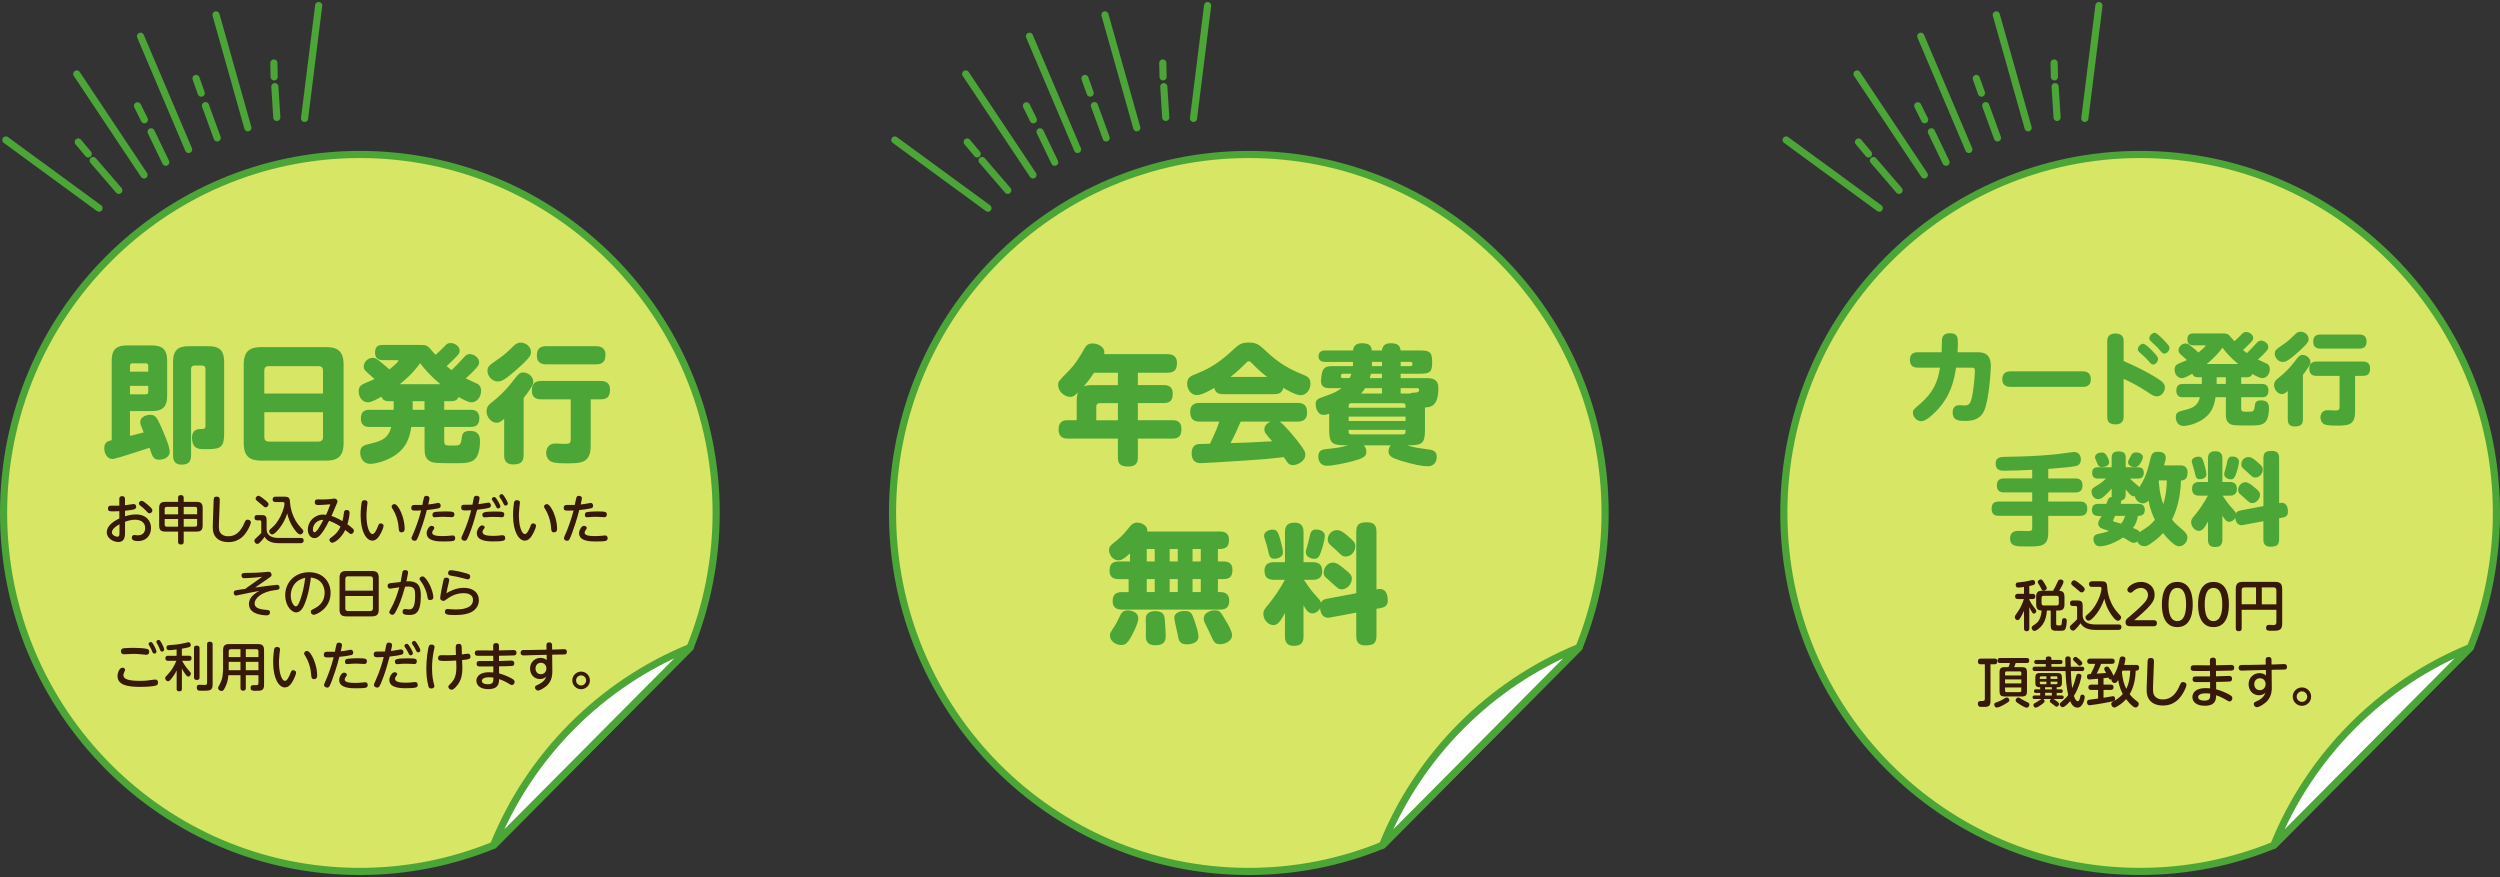
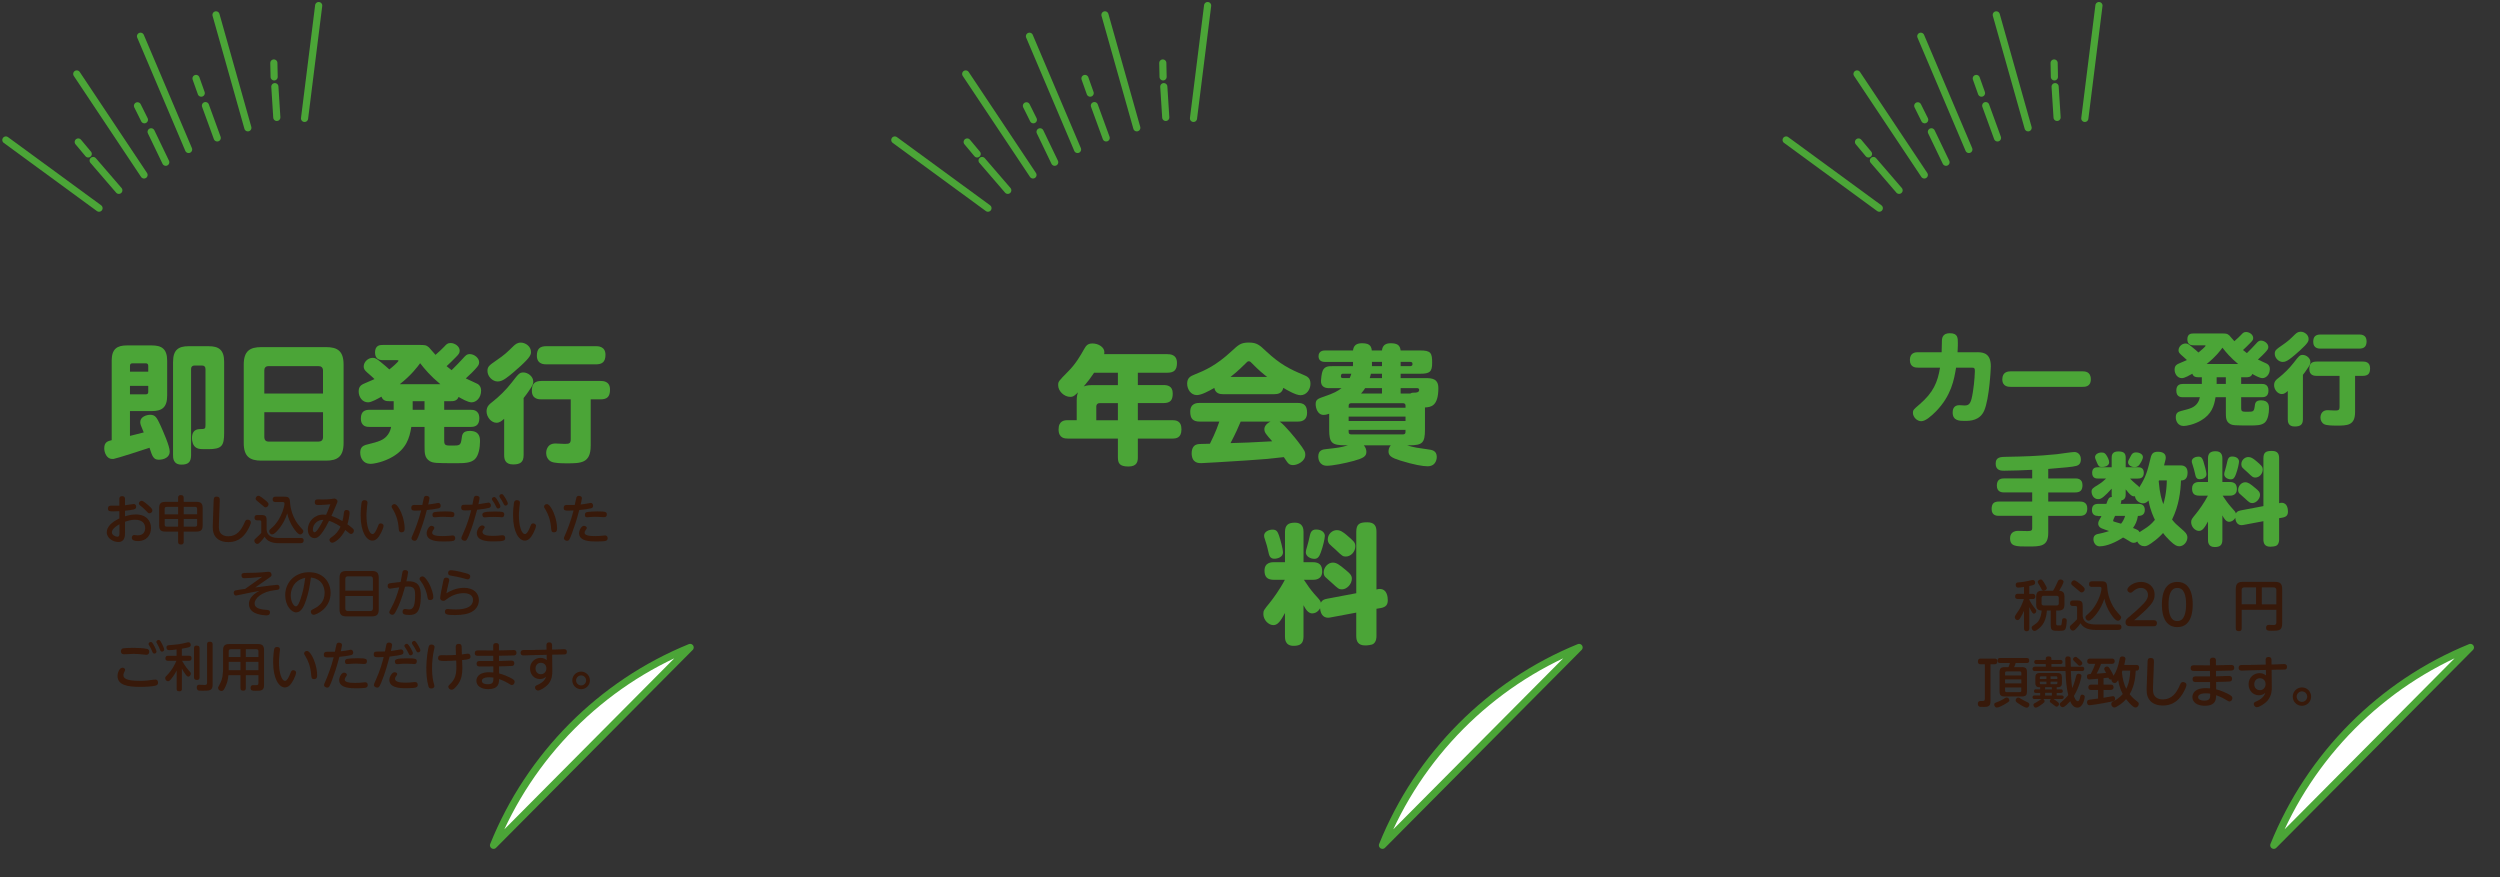
<svg xmlns="http://www.w3.org/2000/svg" xmlns:xlink="http://www.w3.org/1999/xlink" id="_レイヤー_1" data-name="レイヤー 1" viewBox="0 0 1049 368">
  <rect x="0" y="0" width="1049" height="368" fill="#333333" stroke="none" />
  <defs>
    <style> .cls-1 { fill: none; } .cls-1, .cls-2, .cls-3 { stroke: #4ba537; stroke-linecap: round; stroke-linejoin: round; stroke-width: 3px; } .cls-4 { fill: #37190a; } .cls-2 { fill: #fff; } .cls-3 { fill: #d7e664; } .cls-5 { fill: #4ba537; } </style>
    <symbol id="_新規シンボル_42" data-name="新規シンボル 42" viewBox="0 0 302 366.32">
      <g>
        <g>
-           <path class="cls-3" d="M300.5,214.4c0-83.07-66.93-150.42-149.5-150.42S1.5,131.33,1.5,214.4s66.93,150.42,149.5,150.42c19.84,0,38.76-3.92,56.08-10.98l82.5-83.01c7.02-17.43,10.92-36.46,10.92-56.43Z" />
          <path class="cls-2" d="M207.08,353.84l82.5-83.01c-37.45,15.26-67.33,45.33-82.5,83.01Z" />
        </g>
        <g>
          <line class="cls-1" x1="133.72" y1="1.5" x2="127.79" y2="48.84" />
          <line class="cls-1" x1="90.64" y1="5.4" x2="104" y2="52.79" />
          <line class="cls-1" x1="115.33" y1="35.52" x2="116.15" y2="48.43" />
          <line class="cls-1" x1="115.03" y1="31.42" x2="114.91" y2="25.59" />
          <line class="cls-1" x1="82.25" y1="32.08" x2="84.44" y2="38.24" />
          <line class="cls-1" x1="86.21" y1="43.48" x2="91.15" y2="57.03" />
          <line class="cls-1" x1="57.69" y1="43.56" x2="60.6" y2="49.41" />
          <line class="cls-1" x1="63.41" y1="54.47" x2="69.55" y2="67.24" />
          <line class="cls-1" x1="58.96" y1="14.37" x2="79.14" y2="61.88" />
          <line class="cls-1" x1="32.21" y1="30.19" x2="60.44" y2="72.57" />
          <line class="cls-1" x1="2.46" y1="57.9" x2="41.55" y2="86.51" />
          <line class="cls-1" x1="32.83" y1="58.74" x2="37.02" y2="63.75" />
          <line class="cls-1" x1="39.08" y1="66.51" x2="49.86" y2="79.02" />
        </g>
      </g>
    </symbol>
  </defs>
  <use width="302" height="366.32" transform="translate(0 .84)" xlink:href="#_新規シンボル_42" />
  <use width="302" height="366.32" transform="translate(373 .84)" xlink:href="#_新規シンボル_42" />
  <use width="302" height="366.32" transform="translate(747 .84)" xlink:href="#_新規シンボル_42" />
  <g>
    <path class="cls-5" d="M46.86,151.37c0-5.02,2.32-6.43,6.37-6.43h10.48c4.16,0,6.43,1.46,6.43,6.43v14.69c0,4.97-2.27,6.43-6.43,6.43h-9.18v10.42c1.62-.38,4.16-1.03,5.78-1.46-1.3-3.13-1.46-3.46-1.46-4.38,0-2.16,2.59-3.02,4.16-3.02,2.11,0,2.75,1.03,4.32,4.43,1.19,2.7,3.89,8.69,3.89,11.02s-2.32,3.4-4.59,3.4-2.75-1.46-3.89-5.02c-2,.7-13.93,4.54-15.12,4.7h-.59c-2.16,0-3.29-2.54-3.29-4.48,0-2.65,1.57-3.02,3.13-3.4v-33.32Zm7.67,4.59h7.67v-2.48c0-.65-.38-1.03-.97-1.03h-5.72c-.65,0-.97,.38-.97,1.03v2.48Zm7.67,5.94h-7.67v3.56h6.7c.65,0,.97-.38,.97-.97v-2.59Zm10.42-10.1c0-5.02,2.27-6.53,6.53-6.53h8.37c4.21,0,6.53,1.46,6.53,6.53v29.81c0,5.56-1.03,6.86-6.75,6.86-3.19,0-3.83,0-4.86-.54-1.62-.86-1.89-3.02-1.89-4.1,0-2.16,.81-3.73,3.29-3.78,2.11-.05,2.38-.05,2.38-1.62v-23.6c0-.97-.54-1.46-1.46-1.46h-3.13c-.97,0-1.46,.54-1.46,1.46v36.18c0,2.97-1.3,3.94-4.05,3.94-3.51,0-3.51-2.92-3.51-3.94v-39.2Z" />
    <path class="cls-5" d="M144.17,185.88c0,5.72-2.59,7.4-7.34,7.4h-27.16c-4.81,0-7.4-1.67-7.4-7.4v-32.89c0-5.72,2.59-7.34,7.4-7.34h27.16c4.7,0,7.34,1.57,7.34,7.34v32.89Zm-8.64-20.74v-9.67c0-1.3-.81-1.84-1.84-1.84h-21.01c-1.35,0-1.78,.86-1.78,1.84v9.67h24.62Zm-24.62,7.83v10.48c0,.86,.38,1.84,1.78,1.84h21.01c1.08,0,1.84-.59,1.84-1.84v-10.48h-24.62Z" />
    <path class="cls-5" d="M186.39,168.33v3.62h11.12c.97,0,3.62,.05,3.62,3.56,0,3.29-2.11,3.62-3.62,3.62h-11.12v5.83c0,2,.7,2,3.29,2,3.13,0,3.62,0,4-2.75,.22-1.84,.38-3.4,3.46-3.4,4.27,0,4.27,3.02,4.27,4.48,0,2.32-.49,5.89-2.21,7.45-1.78,1.62-4.7,1.62-7.88,1.62-8.37,0-9.56-.05-10.96-.86-2.21-1.3-2.21-3.51-2.21-6.05v-8.32h-5.56c-.76,4.86-2.21,9.23-7.83,12.53-3.67,2.16-7.78,2.97-9.34,2.97-2.97,0-4.27-2.43-4.27-4.7s1.13-2.97,2.86-3.4c4.97-1.24,7.02-1.78,8.8-4.21,.92-1.3,1.13-2.38,1.3-3.19h-9.07c-.97,0-3.62,0-3.62-3.56,0-3.19,2-3.62,3.62-3.62h10.15v-3.62h-1.94c-.86,0-2.54,0-3.19-1.89-1.46,.81-4.16,2.38-5.62,2.38-2.48,0-3.94-2.32-3.94-4.59s1.19-2.86,3.19-3.67c1.78-.7,2.92-1.3,3.46-1.51-.92-.86-1.62-1.51-3.08-2.75-1.08-.97-1.46-1.57-1.46-2.48,0-1.94,1.78-3.67,3.78-3.67,1.13,0,1.57,.32,3.24,1.67,2.11,1.67,2.81,2.38,3.73,3.19,1.24-.92,3.83-3.24,3.83-3.62,0-.27-.22-.27-.81-.27h-5.67c-.81,0-3.35,0-3.35-3.19s2.21-3.19,3.35-3.19h15.12c2.43,0,2.97,0,4.16,1.03,.22,.22,1.84,2.11,2.75,3.13,1.73-1.51,3.08-2.81,3.73-3.51,.81-.92,1.35-1.46,2.59-1.46,1.73,0,3.83,1.35,3.83,3.24,0,1.03-.54,1.62-1.73,2.81-1.24,1.3-2.48,2.48-3.78,3.67,1.08,.86,1.3,1.03,2.11,1.67,1.89-1.89,3.67-3.67,4.91-5.08,1.03-1.19,1.62-1.67,2.65-1.67,1.94,0,4,1.62,4,3.46,0,1.03-.49,1.62-1.78,3.02-.32,.38-2.05,2.16-3.83,3.73,.76,.38,4.27,1.94,4.97,2.32,1.13,.7,1.46,1.73,1.46,2.81,0,3.02-2.05,4.91-4,4.91-1.57,0-4.32-1.62-5.45-2.27-.65,1.78-2.32,1.78-3.19,1.78h-2.81Zm-1.62-7.13c-4.16-3.46-6.43-6.16-8.48-8.8-1.19,1.62-3.67,4.97-8.53,8.8h17.01Zm-6.64,7.13h-4.97v3.62h4.97v-3.62Z" />
    <path class="cls-5" d="M211.56,175.72c-1.13,.97-1.94,1.67-3.24,1.67-2.21,0-4.16-2.43-4.16-4.75,0-2.11,1.19-3.02,2.16-3.78,3.13-2.43,5.99-5.24,8.42-8.37,2.75-3.56,3.24-4.21,4.86-4.21,1.89,0,4.16,1.67,4.16,3.83,0,.86-.22,1.4-.97,2.59-1.4,2.21-2.48,3.56-3.08,4.32v23.92c0,2.92-1.3,3.94-4.43,3.94-3.51,0-3.73-2.48-3.73-3.94v-15.23Zm6.75-22.03c-1.4,1.3-4.27,3.83-6.1,5.08-1.19,.81-2.16,1.3-3.4,1.3-2.16,0-4.27-2.11-4.27-4.43,0-1.84,.81-2.38,3.67-4.37,3.51-2.38,4.64-3.51,7.24-6.05,.76-.7,1.57-1.46,3.08-1.46,2,0,4.27,1.62,4.27,3.89,0,1.03,0,1.94-4.48,6.05Zm29.54,33.43c0,7.29-4.21,7.29-10.04,7.29-2.27,0-5.29-.05-6.64-.76-1.4-.76-2-2.27-2-3.56,0-.32,0-4,3.89-4,.59,0,3.13,.16,3.67,.16,1.89,0,2.75,0,2.75-1.89v-16.79h-12.31c-.97,0-4,0-4-3.62,0-2.86,1.13-4.1,4-4.1h24.79c1.03,0,4,0,4,3.62,0,2.92-1.13,4.1-4,4.1h-4.1v19.55Zm-18.58-34.24c-.92,0-4,0-4-3.62,0-2.86,1.24-4,4-4h20.79c.86,0,4,0,4,3.62,0,3.08-1.51,4-4,4h-20.79Z" />
  </g>
  <g>
    <path class="cls-4" d="M50.06,209.44c0-.37,0-1.25,1.19-1.25s1.19,.86,1.19,1.25v2.57c1.08-.13,1.76-.22,2.84-.42,.48-.09,.66-.11,.84-.11,.62,0,1.03,.53,1.03,1.17,0,.73-.53,.99-1.03,1.12-.57,.13-1.89,.37-3.67,.55v2.33c1.14-.35,2.62-.79,4.58-.79,4.44,0,6.34,2.82,6.34,5.65s-1.67,5.52-5.54,5.52c-1.14,0-2.53-.2-2.53-1.43,0-.62,.44-1.12,.99-1.12,.37,0,1.12,.15,1.45,.15,2.64,0,3.17-1.78,3.17-3.1,0-1.76-1.12-3.46-4.27-3.46-1.61,0-2.97,.44-4.18,.86v4.42c0,1.5,0,4.07-2.86,4.07-1.89,0-4.8-1.43-4.8-4.09,0-2.18,1.83-4.14,5.28-5.79v-3.06c-1.17,.07-1.54,.09-2.38,.09-1.74,0-2.4-.04-2.4-1.23,0-.92,.55-1.17,1.25-1.17h3.52v-2.75Zm.07,10.54c-.53,.29-3.19,1.74-3.19,3.39,0,1.08,1.39,1.83,2.29,1.83s.9-.77,.9-1.78v-3.43Zm11.84-8.21c1.96,1.67,1.96,2.07,1.96,2.42,0,.66-.59,1.19-1.21,1.19-.46,0-.59-.11-1.65-1.28-.59-.66-1.43-1.34-2.25-1.98-.35-.29-.55-.57-.55-.88,0-.57,.57-1.1,1.14-1.1s1.36,.62,2.55,1.63Z" />
    <path class="cls-4" d="M74.73,208.89c0-.31,0-1.14,1.12-1.14,.95,0,1.23,.4,1.23,1.14v1.69h5.39c1.69,0,2.57,.55,2.57,2.6v7.3c0,2.05-.9,2.57-2.57,2.57h-5.39v4.29c0,.29,0,1.14-1.12,1.14-.97,0-1.23-.44-1.23-1.14v-4.29h-5.35c-1.69,0-2.6-.51-2.6-2.57v-7.3c0-2.02,.86-2.6,2.6-2.6h5.35v-1.69Zm-5.63,6.91h5.63v-3.12h-4.78c-.62,0-.86,.33-.86,.88v2.24Zm5.63,5.19v-3.23h-5.63v2.35c0,.59,.26,.88,.86,.88h4.78Zm2.35-8.32v3.12h5.63v-2.24c0-.57-.24-.88-.86-.88h-4.77Zm5.63,5.08h-5.63v3.23h4.77c.59,0,.86-.29,.86-.88v-2.35Z" />
    <path class="cls-4" d="M89.62,210.61c.04-1.56,.07-2.22,1.3-2.22,1.36,0,1.32,.86,1.28,2.22l-.35,9.4c-.02,.73-.04,1.69,.15,2.55,.33,1.36,1.58,2.46,3.78,2.46,3.48,0,5.43-2.4,6.93-5.96,.33-.79,.66-1.01,1.19-1.01,.42,0,1.36,.24,1.36,1.14,0,.59-.64,2.05-1.43,3.37-.99,1.65-3.12,4.91-8.05,4.91-3.65,0-5.35-1.76-6.03-3.41-.42-.97-.53-2.24-.46-3.89l.33-9.55Z" />
    <path class="cls-4" d="M126.32,225.72c.68,0,1.1,.33,1.1,1.03,0,.59-.24,1.17-1.14,1.17h-9.37c-1.5,0-3.01-.22-4.29-1.01-.92-.57-1.36-1.28-1.58-1.67-.42,.64-1.17,1.52-1.56,1.94-.7,.75-.97,1.03-1.52,1.03-.73,0-1.23-.7-1.23-1.34,0-.48,.11-.59,1.14-1.5,.55-.46,1.28-1.23,1.76-1.74v-4.62c0-.15,0-.68-.62-.68h-1.14c-.7,0-1.08-.37-1.08-1.1,0-.86,.44-1.12,1.14-1.12h1.65c1.83,0,2.29,.44,2.29,2.27v4c.24,2.64,2.6,3.34,4.97,3.34h9.48Zm-17.87-17.71c.59,0,2.13,1.25,2.82,1.83,1.28,1.08,1.41,1.36,1.41,1.76,0,.62-.57,1.28-1.23,1.28-.42,0-.7-.24-1.25-.77-.33-.31-1.65-1.39-2.27-1.89-.24-.2-.66-.53-.66-.88,0-.9,.7-1.32,1.19-1.32Zm7.13,2.64c-.26,0-1.17,0-1.17-1.1s.88-1.14,1.17-1.14h3.85c2.11,0,2.18,.86,2.33,2.95,.11,1.67,1.01,6.31,4.22,9.75,1.17,1.25,1.3,1.41,1.3,1.85,0,.57-.62,1.3-1.3,1.3-.97,0-2.22-1.76-2.97-2.9-1.12-1.67-2.02-3.81-2.49-5.92-.73,2.29-1.8,4.29-3.04,5.92-.81,1.06-2.31,2.88-3.28,2.88-.77,0-1.25-.79-1.25-1.32,0-.4,.24-.68,.37-.79,1.56-1.39,2.11-1.87,3.21-3.5,1.69-2.51,2.84-5.81,2.84-7.33,0-.26-.07-.64-.64-.64h-3.17Z" />
    <path class="cls-4" d="M144.31,215.12c.09-.75,.42-1.14,1.1-1.14,1.03,0,1.28,.59,1.28,1.14,0,1.14-.48,3.5-.92,4.88,.48,.33,1.3,.9,2.07,1.61,.48,.42,.66,.66,.66,1.06,0,.73-.57,1.39-1.17,1.39-.42,0-.62-.15-2.46-1.67-1.92,3.85-4.69,5.35-5.44,5.35-.66,0-1.19-.62-1.19-1.19,0-.46,.13-.62,1.43-1.54,1.01-.73,2.4-2.11,3.21-4.07-2-1.36-4.14-2.2-4.8-2.4-3.48,6.91-5.02,7.26-6.14,7.26-1.58,0-2.77-1.43-2.77-3.59,0-3.39,2.75-6.29,6.45-6.29,.53,0,.95,.07,1.21,.09,.35-.77,1.08-2.4,1.78-4.4-2.51,.24-4.07,.29-4.95,.29-.73,0-1.58,0-1.58-1.17,0-1.01,.57-1.19,1.45-1.19,.29,0,1.67,.04,1.94,.04,1.06,0,2.46-.07,3.32-.18,.24-.02,1.23-.22,1.5-.22,.66,0,1.34,.64,1.34,1.17,0,.22-.15,.64-.7,1.87-.53,1.19-1.34,3.08-1.85,4.27,.84,.29,2.38,.81,4.6,2.16,.31-1.06,.46-2.05,.64-3.52Zm-13.03,7.08c0,.68,.29,1.14,.7,1.14,.97,0,2.68-3.26,3.7-5.21-2.18-.13-4.4,1.63-4.4,4.07Z" />
    <path class="cls-4" d="M154.21,210.91c0,.31-.2,1.61-.22,1.87-.22,1.85-.22,3.37-.22,3.63,0,3.89,.99,7.68,2.57,7.68,.81,0,1.65-1.74,2.16-3.06,.4-1.03,.53-1.41,1.23-1.41,.44,0,1.21,.24,1.21,1.03,0,.55-.48,1.83-1.08,2.99-1.03,2-2.13,3.21-3.63,3.21-2.33,0-4.91-3.43-4.91-10.63,0-2.31,.26-4.45,.37-5.13,.11-.59,.29-1.21,1.23-1.21,.24,0,1.28,0,1.28,1.01Zm14.13,4.18c1.1,2.57,1.45,5.08,1.45,6.6,0,.57,0,1.67-1.3,1.67-1.08,0-1.12-.7-1.23-1.98-.26-3.32-1.3-5.85-2.33-7.53-.51-.79-.62-1.01-.62-1.25,0-.53,.51-1.08,1.17-1.08,1.06,0,2.18,2,2.86,3.56Z" />
    <path class="cls-4" d="M176.12,223.57c-1.12,2.97-1.32,3.34-2.16,3.34-.44,0-1.3-.29-1.3-1.1,0-.26,.07-.4,.84-2.16,.7-1.63,2.22-5.48,3.21-9.46-1.19,.07-2.16,.07-2.38,.07-1.17,0-1.76-.09-1.76-1.19,0-.81,.42-1.19,1.23-1.19,.66,0,2.88,0,3.43-.02,.11-.51,.48-2.57,.7-3.19,.09-.24,.33-.62,.97-.62,.68,0,1.32,.35,1.32,.97,0,.38-.4,2.07-.53,2.66,1.25-.13,2.35-.31,3.21-.48,.13-.02,.75-.18,.95-.18,.81,0,1.06,.68,1.06,1.23,0,.81-.59,.97-.99,1.06-.86,.2-3.12,.57-4.82,.7-1.08,4.25-2.18,7.37-2.99,9.55Zm4.95-2.93c.59,0,1.19,.4,1.19,.88,0,.24-.18,.53-.53,.99-.22,.29-.4,.66-.4,1.03,0,1.14,1.98,1.41,4.4,1.41,.97,0,2.22-.09,2.88-.15,.2-.02,1.14-.13,1.34-.13,.44,0,1.06,.26,1.06,1.14,0,.48-.22,.99-.79,1.14-.68,.2-2.55,.26-3.92,.26-2.38,0-7.28,0-7.28-3.5,0-1.14,.95-3.08,2.05-3.08Zm1.63-5.83c.66-.09,2.33-.22,4.07-.22,3.46,0,3.89,.26,3.89,1.28,0,.79-.35,1.14-1.17,1.14-.09,0-1.01-.04-1.21-.07-.88-.04-1.61-.09-2.18-.09-.9,0-1.89,.04-2.75,.13-.64,.07-.7,.07-.88,.07-.35,0-1.01,0-1.01-1.06,0-.79,.42-1.08,1.23-1.19Z" />
    <path class="cls-4" d="M197.66,222.22c-1.61,4.45-1.94,4.69-2.66,4.69-.64,0-1.41-.42-1.41-1.1,0-.33,.13-.62,.68-1.8,1.96-4.29,3.01-8.23,3.43-9.92-.86,.04-1.47,.09-2.35,.09-1.01,0-1.83,0-1.83-1.19,0-1.1,.64-1.19,1.34-1.19,1.17,0,2.46,0,3.37-.04,.11-.46,.46-2.53,.59-2.95,.15-.48,.44-.79,1.12-.79,.44,0,1.28,.22,1.28,.95,0,.26-.09,.86-.48,2.6,.66-.09,3.98-.68,4.16-.68,.86,0,1.08,.7,1.08,1.19,0,.59-.29,.88-.84,1.03-.62,.18-2.09,.48-4.95,.79-.86,3.15-1.58,5.7-2.53,8.34Zm4.58-1.76c.66,0,1.14,.35,1.14,.77,0,.2-.13,.44-.37,.75-.42,.51-.55,.84-.55,1.23,0,1.12,1.39,1.65,4.38,1.65,1.3,0,2.46-.11,3.43-.24,.29-.04,.48-.04,.59-.04,.79,0,1.12,.51,1.12,1.19,0,1.01-.37,1.41-5.04,1.41-2.71,0-6.87-.26-6.87-3.5,0-1.21,1.08-3.21,2.16-3.21Zm5.46-5.83c3.46,0,3.89,.24,3.89,1.25,0,.55-.22,1.17-1.03,1.17-.2,0-.99-.07-1.17-.09-.77-.04-1.45-.07-2.27-.07-1.25,0-1.76,.02-2.79,.13-.55,.04-.79,.07-.92,.07-.51,0-1.01-.22-1.01-1.1s.44-1.36,5.3-1.36Zm2.27-2.18c0,.48-.42,.92-.92,.92s-.68-.31-.99-.99c-.4-.86-.84-1.58-1.39-2.33-.11-.15-.29-.44-.29-.64,0-.35,.35-.86,1.01-.86,.04,0,.11,0,.22,.02,.68,.22,2.35,3.32,2.35,3.87Zm3.12-1.21c0,.48-.42,.9-.92,.9-.4,0-.59-.13-.99-.97-.44-.95-.9-1.67-1.39-2.33-.11-.13-.26-.46-.26-.64,0-.35,.35-.88,1.01-.88,.04,0,.11,0,.22,.04,.66,.22,2.33,3.32,2.33,3.87Z" />
-     <path class="cls-4" d="M218.17,210.91c0,.31-.2,1.61-.22,1.87-.22,1.85-.22,3.37-.22,3.63,0,3.89,.99,7.68,2.57,7.68,.81,0,1.65-1.74,2.16-3.06,.4-1.03,.53-1.41,1.23-1.41,.44,0,1.21,.24,1.21,1.03,0,.55-.48,1.83-1.08,2.99-1.03,2-2.13,3.21-3.63,3.21-2.33,0-4.91-3.43-4.91-10.63,0-2.31,.26-4.45,.37-5.13,.11-.59,.29-1.21,1.23-1.21,.24,0,1.28,0,1.28,1.01Zm14.13,4.18c1.1,2.57,1.45,5.08,1.45,6.6,0,.57,0,1.67-1.3,1.67-1.08,0-1.12-.7-1.23-1.98-.26-3.32-1.3-5.85-2.33-7.53-.51-.79-.62-1.01-.62-1.25,0-.53,.51-1.08,1.17-1.08,1.06,0,2.18,2,2.86,3.56Z" />
+     <path class="cls-4" d="M218.17,210.91c0,.31-.2,1.61-.22,1.87-.22,1.85-.22,3.37-.22,3.63,0,3.89,.99,7.68,2.57,7.68,.81,0,1.65-1.74,2.16-3.06,.4-1.03,.53-1.41,1.23-1.41,.44,0,1.21,.24,1.21,1.03,0,.55-.48,1.83-1.08,2.99-1.03,2-2.13,3.21-3.63,3.21-2.33,0-4.91-3.43-4.91-10.63,0-2.31,.26-4.45,.37-5.13,.11-.59,.29-1.21,1.23-1.21,.24,0,1.28,0,1.28,1.01Zm14.13,4.18c1.1,2.57,1.45,5.08,1.45,6.6,0,.57,0,1.67-1.3,1.67-1.08,0-1.12-.7-1.23-1.98-.26-3.32-1.3-5.85-2.33-7.53-.51-.79-.62-1.01-.62-1.25,0-.53,.51-1.08,1.17-1.08,1.06,0,2.18,2,2.86,3.56" />
    <path class="cls-4" d="M240.08,223.57c-1.12,2.97-1.32,3.34-2.16,3.34-.44,0-1.3-.29-1.3-1.1,0-.26,.07-.4,.84-2.16,.7-1.63,2.22-5.48,3.21-9.46-1.19,.07-2.16,.07-2.38,.07-1.17,0-1.76-.09-1.76-1.19,0-.81,.42-1.19,1.23-1.19,.66,0,2.88,0,3.43-.02,.11-.51,.48-2.57,.7-3.19,.09-.24,.33-.62,.97-.62,.68,0,1.32,.35,1.32,.97,0,.38-.4,2.07-.53,2.66,1.25-.13,2.35-.31,3.21-.48,.13-.02,.75-.18,.95-.18,.81,0,1.06,.68,1.06,1.23,0,.81-.59,.97-.99,1.06-.86,.2-3.12,.57-4.82,.7-1.08,4.25-2.18,7.37-2.99,9.55Zm4.95-2.93c.59,0,1.19,.4,1.19,.88,0,.24-.18,.53-.53,.99-.22,.29-.4,.66-.4,1.03,0,1.14,1.98,1.41,4.4,1.41,.97,0,2.22-.09,2.88-.15,.2-.02,1.14-.13,1.34-.13,.44,0,1.06,.26,1.06,1.14,0,.48-.22,.99-.79,1.14-.68,.2-2.55,.26-3.92,.26-2.38,0-7.28,0-7.28-3.5,0-1.14,.95-3.08,2.05-3.08Zm1.63-5.83c.66-.09,2.33-.22,4.07-.22,3.46,0,3.89,.26,3.89,1.28,0,.79-.35,1.14-1.17,1.14-.09,0-1.01-.04-1.21-.07-.88-.04-1.61-.09-2.18-.09-.9,0-1.89,.04-2.75,.13-.64,.07-.7,.07-.88,.07-.35,0-1.01,0-1.01-1.06,0-.79,.42-1.08,1.23-1.19Z" />
    <path class="cls-4" d="M107.09,246.51c4.47-.62,8.78-1.12,9.17-1.12,.97,0,1.03,.79,1.03,1.08,0,.95-.53,.99-2.02,1.17-5.41,.64-8.43,3.37-8.43,5.54,0,1.28,.86,2.42,4.55,2.68,1.23,.09,1.89,.15,1.89,1.1s-.62,1.25-1.56,1.25c-.64,0-2.27-.18-3.61-.57-1.39-.42-3.65-1.47-3.65-4.18,0-1.52,.64-3.56,4.36-5.52-3.12,.59-4.4,.81-7.31,1.45-1.76,.4-2.29,.51-2.49,.51-.57,0-.95-.53-.95-1.19s.42-.9,.77-.99c.73-.2,3.32-.53,4.03-.62,2.02-1.43,2.53-1.8,7.13-5.08-3.72,.48-6.91,.59-7.5,.59s-1.17-.22-1.17-1.19,.75-1.03,1.94-1.03c2.75,0,5.06-.11,6.38-.22,.44-.04,2.55-.26,3.01-.26,1.03,0,1.28,.84,1.28,1.28,0,.53-.22,.7-1.14,1.34l-5.72,3.98Z" />
    <path class="cls-4" d="M127.92,253.2c-.53,1.32-1.58,3.76-3.67,3.76-1.98,0-4.58-2.86-4.58-7.22,0-5.3,3.96-9.64,10.01-9.64s9.04,4.22,9.04,8.69c0,6.67-6.12,9.18-7.08,9.18-.77,0-1.21-.66-1.21-1.28,0-.57,.18-.7,1.36-1.3,2.29-1.12,4.42-3.04,4.42-6.62,0-.92-.09-5.74-5.76-6.45-.22,1.8-.79,6.47-2.53,10.87Zm-5.92-3.34c0,2.49,1.19,4.58,2.16,4.58,.86,0,1.54-1.87,2.02-3.32,.81-2.35,1.45-5.17,1.89-8.67-5.63,1.21-6.07,6.05-6.07,7.42Z" />
    <path class="cls-4" d="M158.92,255.73c0,2.22-.9,2.9-2.9,2.9h-10.65c-2,0-2.9-.68-2.9-2.9v-13.25c0-2.16,.84-2.9,2.9-2.9h10.65c2.05,0,2.9,.73,2.9,2.9v13.25Zm-2.44-7.88v-4.91c0-.79-.42-1.12-1.12-1.12h-9.35c-.59,0-1.12,.24-1.12,1.12v4.91h11.59Zm-11.59,2.22v5.21c0,.81,.46,1.12,1.12,1.12h9.35c.73,0,1.12-.37,1.12-1.12v-5.21h-11.59Z" />
    <path class="cls-4" d="M168.1,244.2c.13-.64,.64-3.48,.75-4.05,.09-.42,.22-.95,1.14-.95,.81,0,1.25,.42,1.25,.92s-.4,2.31-.73,3.81c5.19-.33,6.07,2.31,6.07,6.03,0,7.35-2.29,8.08-4.84,8.08-2.11,0-2.82-.37-2.82-1.34,0-.73,.4-1.17,.95-1.17,.33,0,1.28,.18,1.67,.18,1.21,0,2.64-.2,2.64-5.81,0-2.2-.13-3.79-2.79-3.79-.42,0-.81,.02-1.43,.07-1.39,5.13-2.6,7.96-3.67,10.01-.66,1.23-.97,1.78-1.61,1.78-.55,0-1.34-.37-1.34-1.14,0-.26,.2-.62,.75-1.61,1.34-2.4,2.55-5.46,3.43-8.78-.62,.09-3.61,.57-3.87,.57-.64,0-1.01-.51-1.01-1.17,0-.92,.59-1.08,1.39-1.17l4.07-.48Zm11.66,.18c1.45,2.42,2.07,5.15,2.07,6.21,0,.79-.53,1.19-1.34,1.19-.9,0-.99-.31-1.21-1.69-.22-1.34-.97-3.83-2.55-5.96-.57-.77-.68-.95-.68-1.25,0-.51,.53-1.03,1.23-1.03,.84,0,1.72,1.28,2.49,2.55Z" />
    <path class="cls-4" d="M194.56,246.64c4.2,0,6.38,2.24,6.38,5.19,0,2.33-1.41,4.4-3.94,5.35-.77,.29-2.49,.9-6.07,.9s-4.25-.33-4.25-1.43c0-.59,.35-1.12,1.08-1.12,.22,0,1.17,.09,1.36,.11,.92,.07,1.63,.09,2.05,.09,1.3,0,7.3,0,7.3-3.98,0-2.86-3.32-2.86-3.94-2.86-2.24,0-4.71,.73-6.97,2.44-.95,.7-1.06,.79-1.52,.79-.51,0-1.34-.29-1.34-1.25,0-.86,1.01-5.79,1.28-7.02,.18-.84,.33-1.47,1.23-1.47,.55,0,1.28,.22,1.28,.95,0,.22-.02,.37-.33,1.67-.37,1.56-.53,2.22-.84,3.92,1.28-.81,4.03-2.27,7.24-2.27Zm-5.32-7.37c.42,0,2.71,.22,6.34,1.28,1.1,.31,1.72,.51,1.72,1.34,0,.42-.2,1.21-1.06,1.21-.22,0-1.58-.4-1.83-.46-1.83-.51-3.34-.77-5.21-1.1-.66-.11-1.17-.31-1.17-1.08,0-.51,.18-1.19,1.21-1.19Z" />
    <path class="cls-4" d="M64.55,285.21c.22-.04,.42-.07,.62-.07,1.1,0,1.14,1.06,1.14,1.28,0,.64-.29,1.06-.86,1.23-1.23,.4-4.51,.57-6.69,.57-5.46,0-9.44-.86-9.44-4.58,0-1.34,.79-3.48,2.07-3.48,.55,0,1.1,.35,1.1,.9,0,.18-.04,.31-.29,.81-.38,.73-.42,1.12-.42,1.36,0,1.12,.57,2.46,6.91,2.46,2.31,0,3.74-.18,5.85-.51Zm-12.98-13.14c.64-.15,3.1-.24,4.49-.24,1.89,0,4.58,.15,5.68,.46,.55,.15,.88,.53,.88,1.17,0,.73-.42,1.3-1.23,1.3-.18,0-.97-.11-1.06-.11-1.69-.18-3.06-.29-4.2-.29-.64,0-3.7,.18-4.11,.18-.81,0-1.28-.44-1.28-1.3,0-.48,.24-1.03,.84-1.17Zm14.1,1.3c0,.51-.4,.88-.86,.88-.55,0-.73-.33-.99-1.01-.26-.7-.68-1.52-1.12-2.22-.31-.48-.37-.64-.37-.79,0-.35,.31-.84,.95-.84,.09,0,.18,0,.29,.04,.66,.26,2.11,3.43,2.11,3.94Zm3.23-.84c0,.29-.29,.9-.88,.9-.53,0-.7-.31-.97-1.03s-.7-1.63-1.08-2.27c-.29-.46-.37-.62-.37-.77,0-.35,.31-.84,.95-.84,.11,0,.2,0,.31,.04,.64,.29,2.05,3.43,2.05,3.96Z" />
    <path class="cls-4" d="M76.34,275.15h2.9c.37,0,1.14,.02,1.14,1.06,0,.9-.55,1.06-1.14,1.06h-2.84c1.3,2.35,2.46,3.65,2.55,3.74q1.14,1.21,1.14,1.58c0,.57-.44,1.32-1.06,1.32-.37,0-.7-.26-1.3-1.1-.68-.95-.95-1.36-1.41-2.29v8.52c0,.33,0,1.03-1.08,1.03s-1.12-.57-1.12-1.03v-7.72c-.59,1.28-1.28,2.22-1.54,2.57-1.32,1.87-1.69,1.96-2.07,1.96-.68,0-1.19-.66-1.19-1.3,0-.44,.02-.46,1.36-1.87,1.45-1.56,2.51-3.45,3.34-5.41h-3.48c-.35,0-1.14-.04-1.14-1.01,0-.81,.4-1.1,1.14-1.1h3.56v-2.66c-1.1,.15-2.29,.31-3.08,.31-.24,0-1.17,0-1.17-1.1,0-.92,.62-.97,1.39-1.03,3.59-.29,4.16-.33,7.33-1.12,.24-.07,.42-.07,.48-.07,.84,0,.99,.84,.99,1.14,0,.57-.35,.75-.51,.84-.44,.22-1.96,.48-3.23,.73v2.97Zm7.39,9.07c0,.29,0,1.08-1.1,1.08-1.03,0-1.23-.48-1.23-1.08v-12.23c0-.29,0-1.1,1.1-1.1,.97,0,1.23,.4,1.23,1.1v12.23Zm5.5,2.99c0,2.62-1.28,2.62-4.14,2.62-1.56,0-1.65-.04-1.83-.11-.66-.24-.7-1.01-.7-1.23,0-1.17,.77-1.17,1.12-1.17s1.83,.09,2.13,.09c.68,0,1.08-.09,1.08-.9v-16.15c0-.29,0-1.1,1.1-1.1,.86,0,1.23,.31,1.23,1.1v16.85Z" />
    <path class="cls-4" d="M103.14,283.3v5.39c0,.42-.07,1.12-1.03,1.12-.84,0-1.21-.26-1.21-1.12v-5.39h-5.06c-.18,1.85-.48,3.28-1.36,5.08-.68,1.39-1.06,1.56-1.56,1.56-.77,0-1.41-.62-1.41-1.3,0-.11,.02-.29,.22-.66,.88-1.61,1.28-2.35,1.61-4.09,.22-1.25,.26-2.88,.26-3.08v-7.99c0-2,.86-2.57,2.57-2.57h12.06c1.69,0,2.57,.53,2.57,2.57v14.57c0,2.46-1.25,2.46-3.5,2.46-1.32,0-2.16,0-2.16-1.25,0-.77,.42-1.12,1.08-1.12,.24,0,1.3,.02,1.52,0,.53-.04,.7-.33,.7-.92v-3.26h-5.3Zm-2.24-7.59v-3.3h-4.07c-.62,0-.86,.33-.86,.88v2.42h4.93Zm0,2.02h-4.93v3.5h4.93v-3.5Zm2.24-2.02h5.3v-2.42c0-.57-.26-.88-.86-.88h-4.44v3.3Zm5.3,2.02h-5.3v3.5h5.3v-3.5Z" />
    <path class="cls-4" d="M117.5,272.51c0,.31-.2,1.61-.22,1.87-.22,1.85-.22,3.37-.22,3.63,0,3.9,.99,7.68,2.57,7.68,.81,0,1.65-1.74,2.16-3.06,.4-1.03,.53-1.41,1.23-1.41,.44,0,1.21,.24,1.21,1.03,0,.55-.48,1.83-1.08,2.99-1.03,2-2.13,3.21-3.63,3.21-2.33,0-4.91-3.43-4.91-10.63,0-2.31,.26-4.44,.37-5.13,.11-.59,.29-1.21,1.23-1.21,.24,0,1.28,0,1.28,1.01Zm14.13,4.18c1.1,2.57,1.45,5.08,1.45,6.6,0,.57,0,1.67-1.3,1.67-1.08,0-1.12-.7-1.23-1.98-.26-3.32-1.3-5.85-2.33-7.53-.51-.79-.62-1.01-.62-1.25,0-.53,.51-1.08,1.17-1.08,1.06,0,2.18,2,2.86,3.56Z" />
    <path class="cls-4" d="M139.42,285.17c-1.12,2.97-1.32,3.34-2.16,3.34-.44,0-1.3-.29-1.3-1.1,0-.26,.07-.4,.84-2.16,.7-1.63,2.22-5.48,3.21-9.46-1.19,.07-2.16,.07-2.38,.07-1.17,0-1.76-.09-1.76-1.19,0-.81,.42-1.19,1.23-1.19,.66,0,2.88,0,3.43-.02,.11-.51,.48-2.58,.7-3.19,.09-.24,.33-.62,.97-.62,.68,0,1.32,.35,1.32,.97,0,.37-.4,2.07-.53,2.66,1.25-.13,2.35-.31,3.21-.48,.13-.02,.75-.18,.95-.18,.81,0,1.06,.68,1.06,1.23,0,.81-.59,.97-.99,1.06-.86,.2-3.12,.57-4.82,.7-1.08,4.25-2.18,7.37-2.99,9.55Zm4.95-2.93c.59,0,1.19,.4,1.19,.88,0,.24-.18,.53-.53,.99-.22,.29-.4,.66-.4,1.03,0,1.14,1.98,1.41,4.4,1.41,.97,0,2.22-.09,2.88-.15,.2-.02,1.14-.13,1.34-.13,.44,0,1.06,.26,1.06,1.14,0,.48-.22,.99-.79,1.14-.68,.2-2.55,.26-3.92,.26-2.38,0-7.28,0-7.28-3.5,0-1.14,.95-3.08,2.05-3.08Zm1.63-5.83c.66-.09,2.33-.22,4.07-.22,3.45,0,3.89,.26,3.89,1.28,0,.79-.35,1.14-1.17,1.14-.09,0-1.01-.04-1.21-.07-.88-.04-1.61-.09-2.18-.09-.9,0-1.89,.04-2.75,.13-.64,.07-.7,.07-.88,.07-.35,0-1.01,0-1.01-1.06,0-.79,.42-1.08,1.23-1.19Z" />
    <path class="cls-4" d="M160.96,283.82c-1.61,4.44-1.94,4.69-2.66,4.69-.64,0-1.41-.42-1.41-1.1,0-.33,.13-.62,.68-1.8,1.96-4.29,3.01-8.23,3.43-9.92-.86,.04-1.47,.09-2.35,.09-1.01,0-1.83,0-1.83-1.19,0-1.1,.64-1.19,1.34-1.19,1.17,0,2.46,0,3.37-.04,.11-.46,.46-2.53,.59-2.95,.15-.48,.44-.79,1.12-.79,.44,0,1.28,.22,1.28,.95,0,.26-.09,.86-.48,2.6,.66-.09,3.98-.68,4.16-.68,.86,0,1.08,.7,1.08,1.19,0,.59-.29,.88-.84,1.03-.62,.18-2.09,.48-4.95,.79-.86,3.15-1.58,5.7-2.53,8.34Zm4.58-1.76c.66,0,1.14,.35,1.14,.77,0,.2-.13,.44-.37,.75-.42,.51-.55,.84-.55,1.23,0,1.12,1.39,1.65,4.38,1.65,1.3,0,2.46-.11,3.43-.24,.29-.04,.48-.04,.59-.04,.79,0,1.12,.51,1.12,1.19,0,1.01-.37,1.41-5.04,1.41-2.71,0-6.87-.26-6.87-3.5,0-1.21,1.08-3.21,2.16-3.21Zm5.46-5.83c3.46,0,3.89,.24,3.89,1.25,0,.55-.22,1.17-1.03,1.17-.2,0-.99-.07-1.17-.09-.77-.04-1.45-.07-2.27-.07-1.25,0-1.76,.02-2.79,.13-.55,.04-.79,.07-.92,.07-.51,0-1.01-.22-1.01-1.1s.44-1.36,5.3-1.36Zm2.27-2.18c0,.48-.42,.92-.92,.92s-.68-.31-.99-.99c-.4-.86-.84-1.58-1.39-2.33-.11-.15-.29-.44-.29-.64,0-.35,.35-.86,1.01-.86,.04,0,.11,0,.22,.02,.68,.22,2.35,3.32,2.35,3.87Zm3.12-1.21c0,.48-.42,.9-.92,.9-.4,0-.59-.13-.99-.97-.44-.95-.9-1.67-1.39-2.33-.11-.13-.26-.46-.26-.64,0-.35,.35-.88,1.01-.88,.04,0,.11,0,.22,.04,.66,.22,2.33,3.32,2.33,3.87Z" />
    <path class="cls-4" d="M180.09,270.89c.2-.31,.53-.44,.92-.44,.53,0,1.32,.22,1.32,.99,0,.31-.04,.44-.29,1.58-.51,2.44-.75,4.91-.75,7.39,0,3.59,.46,5.35,.88,6.89,.07,.2,.11,.37,.11,.59,0,.73-.77,1.01-1.32,1.01-.88,0-1.08-.51-1.21-1.01-.7-2.53-.86-5.15-.86-7.77,0-3.06,.62-8.32,1.19-9.24Zm13.88,8.08c.02,.42,.04,1.08,.04,1.39,0,2.49-.37,4.44-1.52,6.31-.42,.68-1.94,2.75-2.97,2.75-.79,0-1.41-.68-1.41-1.28,0-.33,.11-.46,1.1-1.45,1.63-1.67,2.42-3.56,2.27-7.68l-.07-1.85c-.9,.09-3.79,.18-4.8,.18-2.07,0-2.79-.11-2.79-1.21,0-.9,.48-1.21,1.36-1.21,.37,0,2,.02,2.33,.02,1.76,0,2.86-.07,3.81-.13l-.09-2.57c-.04-1.1-.09-2.07,1.25-2.07,1.17,0,1.23,.7,1.25,1.76l.07,2.66c.42-.04,2.18-.31,2.53-.31,.75,0,1.08,.55,1.08,1.21,0,1.03-.48,1.17-3.52,1.47l.07,2Z" />
    <path class="cls-4" d="M209.38,277.36c.81-.02,4.38-.18,5.1-.18,.35,0,1.32,0,1.32,1.17,0,1.03-.79,1.08-1.12,1.1-1.23,.09-3.94,.13-5.28,.15l.02,2.97c1.63,.37,4.09,1.41,5.46,2.22,.9,.53,1.06,.92,1.06,1.32,0,.75-.55,1.34-1.17,1.34-.29,0-.64-.2-1.74-.86-1.45-.88-3.01-1.45-3.61-1.65-.04,1.61-.07,4.22-4.6,4.22-3.04,0-4.93-1.41-4.93-3.5,0-.37,0-3.59,5.39-3.59,.53,0,1.28,.04,1.72,.09v-2.53c-4.2,.04-5.5,.02-5.7,.02-.55-.02-1.32-.07-1.32-1.17s.88-1.12,1.39-1.12c.88,0,4.82,.02,5.61,0l-.02-2.18c-1.58,.02-4.91,.04-6.38,0-.59-.02-1.36-.04-1.36-1.14s.88-1.14,1.43-1.14c.99,0,5.41,.04,6.31,.04l-.02-2c0-.55,.24-1.1,1.17-1.1,.35,0,1.25,0,1.25,1.1v1.98c.97,0,5.24-.15,6.12-.15,.29,0,1.23,0,1.23,1.12s-.88,1.12-1.17,1.14c-2.57,.09-3.34,.09-6.16,.13v2.18Zm-4.09,6.82c-2.62,0-3.1,.92-3.1,1.52,0,1.01,1.21,1.41,2.4,1.41,2.44,0,2.44-1.06,2.44-2.79-.33-.04-.88-.13-1.74-.13Z" />
    <path class="cls-4" d="M231.75,281.71c0,1.06,0,3.3-1.65,5.3-1.12,1.36-3.41,2.73-4.36,2.73-.77,0-1.25-.73-1.25-1.28,0-.59,.35-.77,1.25-1.17,.53-.24,2.84-1.28,3.39-3.37-.68,.7-1.58,1.01-2.58,1.01-2.27,0-4.14-1.76-4.14-4.44s2.09-4.45,4.4-4.45c1.39,0,2.22,.62,2.6,.92l-.04-2.2-6.29,.15c-.53,.02-2.86,.11-3.34,.11-.35,0-1.3,0-1.3-1.17,0-.79,.51-1.08,1.17-1.1,.51-.02,2.82-.02,3.3-.02l6.42-.13-.04-1.85c-.02-.59,.18-1.21,1.19-1.21,1.14,0,1.17,.9,1.17,1.19l.02,1.83,1.98-.04c.46,0,2.55-.13,2.99-.13,.73,0,1.23,.26,1.23,1.14s-.59,1.03-.79,1.06c-.35,.07-2.9,.04-3.45,.07l-1.94,.04,.07,7Zm-4.78-3.61c-1.25,0-2.27,.92-2.27,2.4s.99,2.4,2.27,2.4c1.45,0,2.29-1.23,2.29-2.44,0-1.36-.95-2.35-2.29-2.35Z" />
    <path class="cls-4" d="M247.53,285.5c0,2.09-1.69,3.67-3.7,3.7-2,0-3.7-1.63-3.7-3.7s1.72-3.7,3.7-3.7,3.7,1.58,3.7,3.7Zm-5.81,0c0,1.17,.97,2.11,2.11,2.11s2.11-.9,2.11-2.11-.99-2.11-2.11-2.11-2.11,.95-2.11,2.11Z" />
  </g>
  <g>
    <g>
-       <path class="cls-5" d="M511.79,223c1.35,0,3.89,.22,3.89,3.46,0,1.94-.49,3.89-3.73,3.89h-.92v5.24h2.21c1.73,0,3.89,.38,3.89,3.46,0,2.59-.81,3.94-3.89,3.94h-2.21v5.45h1.03c2.38,0,3.73,1.19,3.73,3.46,0,2.48-.86,3.89-3.89,3.89h-41.09c-1.03,0-3.94-.05-3.94-3.51,0-2.81,1.35-3.83,3.94-3.83h2.75v-5.45h-4.1c-1.08,0-3.89-.05-3.89-3.46,0-2.54,.86-3.94,3.89-3.94h4.7v-3.4c-2.81,2.54-3.73,2.92-4.91,2.92-2.38,0-3.89-2.48-3.89-4.21,0-1.57,.38-1.89,3.67-4.54,2-1.62,3.29-3.24,5.13-5.51,1.3-1.57,2.54-1.57,3.02-1.57,1.78,0,4.59,1.3,4.21,3.73h30.4Zm-34.18,36.4c0,1.13-.43,2.54-1.62,5.08-2.75,5.89-3.94,6.16-5.56,6.16-2.05,0-4.7-1.46-4.7-4,0-.97,.11-1.13,1.94-3.89,.65-.97,1.3-2.27,2.48-4.75,.49-.97,1.19-1.89,3.13-1.89,.76,0,4.32,.38,4.32,3.29Zm11.07,0c.16,1.46,.43,5.08,.43,7.34,0,1.46,0,4-4.27,4-1.84,0-4.05-.43-4.05-3.62,0-.65,.05-3.56,.05-4.21-.16-3.89-.11-4.21,.38-5.02,.81-1.24,2.38-1.46,3.46-1.46,2.43,0,3.78,.86,4,2.97Zm-4.16-29.05h-3.35v5.24h3.35v-5.24Zm0,12.64h-3.35v5.45h3.35v-5.45Zm9.67-12.64h-3.4v5.24h3.4v-5.24Zm0,12.64h-3.4v5.45h3.4v-5.45Zm7.34,18.41c.49,1.51,1.35,4.21,1.35,5.62,0,3.29-4.27,3.35-4.81,3.35-3.24,0-3.51-1.73-4-4.54-.16-1.03-1.35-5.56-1.35-6.53,0-2.43,2.86-2.92,4.32-2.92,2.81,0,3.08,.81,4.48,5.02Zm2.32-31.05h-3.46v5.24h3.46v-5.24Zm0,12.64h-3.46v5.45h3.46v-5.45Zm10.64,17.71c.92,1.51,2.48,4.32,2.48,5.72,0,3.02-3.62,3.89-4.97,3.89-2.27,0-2.59-.7-4.48-4.91-.27-.65-1.67-3.4-1.94-3.94-.22-.43-.49-1.19-.49-1.89,0-2.75,3.35-3.46,4.27-3.46,2.48,0,2.54,.16,5.13,4.59Z" />
      <path class="cls-5" d="M558.12,259.12c-2.27,.43-4-.81-4.21-3.89-.86,1.57-2.27,2.16-3.29,2.16-1.67,0-2.75-1.67-3.67-3.46v13.12c0,3.02-1.4,3.94-4.16,3.94-3.56,0-3.62-2.86-3.62-3.94v-9.83c-1.84,3.46-3.08,5.08-4.86,5.08-2.05,0-4.21-2.16-4.21-4.7,0-1.4,.27-1.73,2.7-4.7,1.24-1.51,4.37-5.78,6.32-9.61h-4.48c-2.92,0-4.05-1.19-4.05-3.89,0-3.51,3.08-3.51,4.05-3.51h4.54v-12.64c0-2.92,1.35-3.94,4.16-3.94,3.51,0,3.62,2.81,3.62,3.94v12.64h3.83c2.81,0,4,1.19,4,3.89,0,3.51-3.13,3.51-4,3.51h-3.67c1.35,2.05,2.75,4.1,4.37,5.94,2.32,2.54,2.54,2.81,2.75,3.67,.32-.59,.65-1.3,2.59-1.67l12.26-2.32v-25.76c0-3.4,1.51-4,4.64-4s3.83,1.73,3.83,3.94v24.25c.59-.16,.92-.22,1.35-.22,3.19,0,3.4,3.56,3.4,4.7,0,1.73-.54,2.92-3.13,3.35l-1.62,.27v11.39c0,.65,0,2.32-1.24,3.29-.65,.54-2.65,.7-3.46,.7-3.02,0-3.78-1.73-3.78-4v-9.77l-10.96,2.05Zm-21.44-34.4c.59,1.73,1.67,5.83,1.67,7.02,0,2-2.21,2.7-3.62,2.7-1.89,0-2.21-1.35-2.59-3.19-.43-1.94-.59-2.48-1.19-4.32-.49-1.4-.54-1.78-.54-2.16,0-1.73,2.11-2.54,3.56-2.54,1.73,0,2.16,.97,2.7,2.48Zm19.22,.22c0,.97-.76,4.37-1.67,6.8-.7,2-1.4,2.75-2.75,2.75-1.46,0-3.56-.92-3.56-2.75,0-.59,.11-1.03,.49-2.21,.49-1.57,.81-3.08,1.24-4.97,.22-.81,.54-2.38,2.54-2.38,2.65,0,3.73,1.46,3.73,2.75Zm8.8,14.26c1.84,1.51,2.54,2.27,2.54,3.62,0,2.27-2.11,4.48-4.16,4.48-1.3,0-1.62-.32-4.27-2.75-.38-.38-2.16-1.89-2.54-2.27-.43-.38-.86-.97-.86-2.05,0-2.21,1.84-4.16,3.83-4.16,1.51,0,2.65,.76,5.45,3.13Zm.54-14.53c2.7,2.32,3.46,2.92,3.46,4.59,0,2.21-1.84,4.27-4,4.27-1.24,0-1.57-.27-4.32-2.92-.43-.38-2.32-2.05-2.65-2.43-.43-.59-.59-1.19-.59-1.84,0-2.27,1.89-3.89,3.78-3.89,1.46,0,2.54,.7,4.32,2.21Z" />
    </g>
    <g>
      <path class="cls-5" d="M489.86,148.62c.97,0,4,0,4,3.67,0,2.97-1.24,4.1-4,4.1h-12.42v5.18h10.75c1.51,0,3.89,.27,3.89,3.51,0,2.7-.86,4.05-3.89,4.05h-10.75v7.18h14.36c1.46,0,3.94,.11,3.94,3.83s-2.32,3.89-3.94,3.89h-14.36v7.83c0,1.62-.22,3.89-3.94,3.89s-4.43-1.35-4.43-3.89v-7.83h-20.95c-1.3,0-3.94-.11-3.94-3.83s2.48-3.89,3.94-3.89h3.67v-8.21c0-2,.32-2.86,.54-3.46-1.24,1.19-1.89,1.89-3.24,1.89-2.54,0-5.08-2.38-5.08-4.86,0-1.57,.05-1.62,4.27-5.89,3.02-3.02,5.08-6.53,6.64-9.34,.81-1.4,1.46-2.32,3.51-2.32,2.48,0,4.97,1.57,4.97,3.62,0,.38-.05,.65-.11,.86h26.57Zm-30.78,7.78c-1.78,2.65-2.27,3.24-4.37,5.78,.49-.22,1.35-.59,3.67-.59h10.69v-5.18h-9.99Zm9.99,19.93v-7.18h-7.61c-.97,0-1.46,.54-1.46,1.46v5.72h9.07Z" />
      <path class="cls-5" d="M513.35,165.41c-1.4,0-3.35-.22-3.83-2.65-2.54,1.51-5.51,3.02-7.34,3.02-2.48,0-4.05-2.43-4.05-4.81,0-2.54,1.62-3.19,2.92-3.73,4.59-1.84,9.18-3.83,15.66-9.83,2.97-2.75,3.94-3.67,7.29-3.67s4.43,.97,7.29,3.67c5.72,5.35,9.88,7.51,15.66,9.88,1.57,.65,2.92,1.3,2.92,3.73s-1.67,4.81-4.16,4.81c-2,0-5.67-2.16-7.24-3.08-.49,2.27-2.16,2.65-3.83,2.65h-21.28Zm23.6,11.5c2.11,1.35,7.02,7.51,7.67,8.37,2.97,3.83,3.08,4.43,3.08,5.56,0,2.7-3.24,4.32-5.18,4.32-1.24,0-1.89-.54-2.43-1.3-.22-.27-1.19-1.73-1.4-2.05-5.56,.65-8.1,.92-15.77,1.4-6.91,.49-18.74,1.13-18.9,1.13-1.08,0-4,0-4-4.21,0-.86,.22-3.08,2.11-3.62,.65-.22,1.13-.22,5.56-.32,.43-.86,2.59-5.13,3.94-9.29h-8.21c-2.81,0-4-1.19-4-4.16,0-3.67,3.02-3.67,4-3.67h41.09c2.59,0,3.94,1.03,3.94,4.1,0,3.73-3.02,3.73-3.94,3.73h-7.56Zm-5.24-18.74c-1.4-1.08-3.56-2.81-6.1-5.45-.81-.86-1.08-1.13-1.62-1.13-.49,0-.7,.22-1.57,1.13-2.92,2.92-5.13,4.7-6.1,5.45h15.39Zm-11.12,18.74c-1.03,2.38-2.05,4.86-4.27,9.02,6.43-.16,7.24-.22,17.5-.76-2.75-3.13-3.29-3.73-3.29-5.13,0-.92,.65-2.27,2.59-3.13h-12.53Z" />
      <path class="cls-5" d="M591.27,186.85h-.92c2.97,.92,4.37,1.08,8.96,1.73,1.35,.16,3.56,.43,3.56,3.13,0,.38-.05,3.94-3.89,3.94-1.94,0-5.78-.65-11.34-2.38-3.67-1.13-5.02-2-5.02-3.83,0-.97,.32-1.89,.97-2.59h-11.34c.7,.81,1.08,1.73,1.08,2.75,0,1.89-1.24,2.65-5.29,3.78-3.89,1.08-9.07,2.05-11.23,2.05-3.35,0-3.67-3.02-3.67-3.78,0-2.81,1.84-3.08,3.56-3.24,4.32-.49,5.83-.59,8.91-1.57h-1.19c-5.56,0-6.7-.97-6.7-6.59v-6.64c-.38,.11-1.4,.49-2.32,.49-2.7,0-3.35-3.19-3.35-4.48,0-2,.86-2.32,3.89-3.35,3.62-1.24,5.29-2.11,6.97-3.4h-5.24c-2.16,0-3.4-.92-3.4-3.02,0-.49,.27-3.35,.76-4.37,.86-1.84,2.54-1.84,4.05-1.84h8.59c.05-.27,.05-.32,.05-.54v-1.24h-11.66c-.59,0-2.81,0-2.81-2.38s2.21-2.43,2.81-2.43h11.66c.22-1.94,1.3-3.02,3.67-3.02,2.75,0,4,.7,4.21,3.02h4.27c.22-2.11,1.46-3.02,3.62-3.02,2.75,0,3.94,.76,4.21,3.02h8.15c4.54,0,5.08,1.03,5.08,5.18,0,3.83-1.03,4.59-5.08,4.59h-8.15v1.84h10.48c2.65,0,5.35,.22,5.35,4.21,0,7.56-3.13,7.99-5.62,8.1v9.29c0,5.62-1.08,6.59-6.64,6.59Zm-24.95-28.19c.38-.92,.49-1.08,.7-1.84h-3.46c-.38,0-.92,0-.92,1.13,0,.54,.38,.7,.86,.7h2.81Zm-.43,12.42h23.87v-.86c0-.59-.32-1.03-.97-1.03h-21.92c-.65,0-.97,.43-.97,1.03v.86Zm23.87,3.73h-23.87v1.84h23.87v-1.84Zm-23.87,5.56v.92c0,.65,.38,.97,.97,.97h21.92c.65,0,.97-.38,.97-.97v-.92h-23.87Zm13.99-15.23v-2.27h-7.07c-.54,.92-1.08,1.51-1.73,2.27h8.8Zm0-8.32h-4.64c-.16,.76-.38,1.51-.49,1.84h5.13v-1.84Zm-4.21-3.19h4.21v-1.78h-4.21v1.78Zm12.04,0h4c.43,0,.97-.16,.97-.76,0-.49,0-1.03-.97-1.03h-4v1.78Zm4.05,11.5c.59-.38,1.03-.38,1.78-.38,.49,0,1.94,0,1.94-1.13,0-.76-.65-.76-.97-.76h-6.8v2.27h4.05Z" />
    </g>
  </g>
  <g>
    <g>
      <path class="cls-5" d="M829.76,147.79c3.02,0,5.59,.92,5.59,5.92,0,.88-.59,13.48-2.77,18.57-1.81,4.16-5.8,4.33-8.07,4.33s-5.17,0-5.17-3.53c0-.71,.08-3.07,2.77-3.07,.38,0,1.89,.13,2.18,.13,2.14,0,2.77-.88,3.53-5.63,.71-4.45,.84-8.36,.84-8.82,0-1.18-.25-1.43-1.34-1.43h-6.55c-.84,5.17-2.06,11.8-8.4,18.32-2.02,2.02-4.41,4.16-6.22,4.16s-3.49-1.76-3.49-3.53c0-1.13,.25-1.39,2.73-3.49,5.84-5,7.65-9.33,8.65-15.46h-9.2c-.92,0-3.45,0-3.45-3.23s2.56-3.23,3.45-3.23h9.87c0-.84,.08-4.5,.13-5.21,.08-.71,.29-2.77,3.28-2.77,3.4,0,3.4,1.93,3.4,4.16,0,.29,0,1.72-.13,3.82h8.36Z" />
      <path class="cls-5" d="M873.78,155.81c.97,0,3.53,.04,3.53,3.32s-2.6,3.19-3.53,3.19h-30.08c-.88,0-3.53,0-3.53-3.15s2.39-3.36,3.53-3.36h30.08Z" />
-       <path class="cls-5" d="M891.08,174.63c0,.92,0,3.44-3.4,3.44s-3.49-2.06-3.49-3.44v-31.25c0-1.01,0-3.44,3.44-3.44s3.45,2.39,3.45,3.44v8.11c9.75,4.24,14.91,7.69,15.88,8.49,1.39,1.13,1.43,2.14,1.43,2.56,0,1.85-1.47,3.78-3.36,3.78-1.26,0-2.02-.55-4.16-1.97-3.74-2.48-7.52-4.37-9.79-5.38v15.67Zm12.64-26.76c.84,.88,1.81,1.93,1.81,2.73,0,1.09-1.01,2.35-2.06,2.35-.67,0-.71-.08-2.44-2.02-1.01-1.09-1.43-1.47-3.23-3.07-.46-.38-.76-.8-.76-1.3,0-1.22,1.26-2.31,2.23-2.31s3.32,2.35,4.45,3.61Zm4.83-4.5c1.6,1.68,1.76,2.06,1.76,2.65,0,1.13-1.09,2.35-2.18,2.35-.67,0-.97-.38-1.76-1.3-1.3-1.6-2.52-2.65-3.61-3.65-.38-.34-.92-.8-.92-1.43,0-1.22,1.26-2.31,2.23-2.35,.97,0,3.36,2.48,4.49,3.74Z" />
      <path class="cls-5" d="M940.39,158.29v2.81h8.65c.76,0,2.81,.04,2.81,2.77,0,2.56-1.64,2.81-2.81,2.81h-8.65v4.54c0,1.55,.55,1.55,2.56,1.55,2.44,0,2.81,0,3.11-2.14,.17-1.43,.29-2.65,2.69-2.65,3.32,0,3.32,2.35,3.32,3.49,0,1.81-.38,4.58-1.72,5.8-1.39,1.26-3.65,1.26-6.13,1.26-6.51,0-7.44-.04-8.53-.67-1.72-1.01-1.72-2.73-1.72-4.71v-6.47h-4.33c-.59,3.78-1.72,7.18-6.09,9.75-2.86,1.68-6.05,2.31-7.27,2.31-2.31,0-3.32-1.89-3.32-3.65s.88-2.31,2.23-2.65c3.87-.97,5.46-1.39,6.85-3.28,.71-1.01,.88-1.85,1.01-2.48h-7.06c-.76,0-2.81,0-2.81-2.77,0-2.48,1.55-2.81,2.81-2.81h7.9v-2.81h-1.51c-.67,0-1.97,0-2.48-1.47-1.13,.63-3.23,1.85-4.37,1.85-1.93,0-3.07-1.81-3.07-3.57s.92-2.23,2.48-2.86c1.39-.55,2.27-1.01,2.69-1.18-.71-.67-1.26-1.18-2.39-2.14-.84-.76-1.13-1.22-1.13-1.93,0-1.51,1.39-2.86,2.94-2.86,.88,0,1.22,.25,2.52,1.3,1.64,1.3,2.18,1.85,2.9,2.48,.97-.71,2.98-2.52,2.98-2.81,0-.21-.17-.21-.63-.21h-4.41c-.63,0-2.6,0-2.6-2.48s1.72-2.48,2.6-2.48h11.76c1.89,0,2.31,0,3.23,.8,.17,.17,1.43,1.64,2.14,2.44,1.34-1.18,2.39-2.18,2.9-2.73,.63-.71,1.05-1.13,2.02-1.13,1.34,0,2.98,1.05,2.98,2.52,0,.8-.42,1.26-1.34,2.18-.97,1.01-1.93,1.93-2.94,2.86,.84,.67,1.01,.8,1.64,1.3,1.47-1.47,2.86-2.86,3.82-3.95,.8-.92,1.26-1.3,2.06-1.3,1.51,0,3.11,1.26,3.11,2.69,0,.8-.38,1.26-1.39,2.35-.25,.29-1.6,1.68-2.98,2.9,.59,.29,3.32,1.51,3.87,1.81,.88,.55,1.13,1.34,1.13,2.18,0,2.35-1.6,3.82-3.11,3.82-1.22,0-3.36-1.26-4.24-1.76-.5,1.39-1.81,1.39-2.48,1.39h-2.18Zm-1.26-5.55c-3.23-2.69-5-4.79-6.59-6.85-.92,1.26-2.86,3.86-6.64,6.85h13.23Zm-5.17,5.55h-3.86v2.81h3.86v-2.81Z" />
      <path class="cls-5" d="M959.96,164.05c-.88,.76-1.51,1.3-2.52,1.3-1.72,0-3.23-1.89-3.23-3.7,0-1.64,.92-2.35,1.68-2.94,2.44-1.89,4.66-4.08,6.55-6.51,2.14-2.77,2.52-3.28,3.78-3.28,1.47,0,3.23,1.3,3.23,2.98,0,.67-.17,1.09-.76,2.02-1.09,1.72-1.93,2.77-2.39,3.36v18.61c0,2.27-1.01,3.07-3.45,3.07-2.73,0-2.9-1.93-2.9-3.07v-11.85Zm5.25-17.14c-1.09,1.01-3.32,2.98-4.75,3.95-.92,.63-1.68,1.01-2.65,1.01-1.68,0-3.32-1.64-3.32-3.44,0-1.43,.63-1.85,2.86-3.4,2.73-1.85,3.61-2.73,5.63-4.71,.59-.55,1.22-1.13,2.39-1.13,1.55,0,3.32,1.26,3.32,3.03,0,.8,0,1.51-3.49,4.7Zm22.98,26c0,5.67-3.28,5.67-7.81,5.67-1.76,0-4.12-.04-5.17-.59-1.09-.59-1.55-1.76-1.55-2.77,0-.25,0-3.11,3.02-3.11,.46,0,2.44,.13,2.86,.13,1.47,0,2.14,0,2.14-1.47v-13.06h-9.58c-.76,0-3.11,0-3.11-2.81,0-2.23,.88-3.19,3.11-3.19h19.28c.8,0,3.11,0,3.11,2.81,0,2.27-.88,3.19-3.11,3.19h-3.19v15.21Zm-14.45-26.63c-.71,0-3.11,0-3.11-2.81,0-2.23,.97-3.11,3.11-3.11h16.17c.67,0,3.11,0,3.11,2.81,0,2.39-1.18,3.11-3.11,3.11h-16.17Z" />
      <path class="cls-5" d="M859.44,200.75h11.3c.76,0,3.07,0,3.07,2.77,0,2.1-.8,3.11-3.07,3.11h-11.3v3.82h13.27c.71,0,3.11,0,3.11,2.86,0,2.31-1.09,3.15-3.11,3.15h-13.27v7.14c0,5.71-3.23,5.71-8.57,5.71-4.96,0-7.44,0-7.44-3.45,0-.46,0-3.11,3.36-3.11,.63,0,3.28,.08,3.82,.08,1.26,0,2.1,0,2.1-1.18v-5.21h-13.95c-.76,0-3.07,0-3.07-2.81,0-2.1,.71-3.19,3.07-3.19h13.95v-3.82h-11.76c-.71,0-3.07,0-3.07-2.81,0-2.23,1.01-3.07,3.07-3.07h11.76v-3.61c-3.91,.17-8.02,.38-11.8,.38-1.09,0-3.53,0-3.53-2.94s2.23-2.86,4.75-2.9c7.02-.13,12.48-.25,20.92-1.09,1.18-.13,6.3-.92,7.35-.92,1.34,0,2.73,.97,2.73,3.11s-1.34,2.56-1.97,2.73c-1.51,.42-5,.71-11.72,1.26v3.99Z" />
      <path class="cls-5" d="M880.22,216.46c-1.68,0-2.44-.97-2.44-2.48,0-1.85,.97-2.56,2.65-2.56h3.4c.84-2.31,.97-2.69,2.31-2.94-.08-.42-.08-.55-.08-1.05v-2.39c-1.26,1.47-2.56,2.69-3.36,3.36-.84,.67-1.43,1.05-2.27,1.05-1.81,0-2.81-1.64-2.81-3.23,0-1.13,.71-1.55,2.65-2.73,1.51-.92,2.73-1.97,3.44-2.69h-3.28c-.84,0-2.56-.04-2.56-2.39,0-2.06,1.26-2.35,2.56-2.35h5.63v-3.99c0-.8,0-2.65,2.77-2.65,2.39,0,3.11,.84,3.11,2.65v3.99h5.04c.84,0,2.56,.04,2.56,2.31s-1.55,2.44-2.56,2.44h-3.23c.84,.88,1.72,1.68,2.65,2.44,1.01,.8,1.05,.88,1.22,1.26,2.81-4.41,3.4-6.64,4.83-12.56,.42-1.68,1.13-2.39,3.02-2.39,.8,0,3.28,.13,3.28,2.39,0,.67-.08,.92-.71,3.32h6.89c1.93,0,2.98,1.01,2.98,3.07,0,3.15-1.97,3.23-2.77,3.28-.17,4.62-.84,10.46-3.74,16.38,1.22,1.55,1.39,1.72,4.92,4.79,1.39,1.22,1.51,2.14,1.51,2.73,0,1.85-1.55,3.7-3.4,3.7-.92,0-1.81-.29-3.95-2.35-1.01-1.01-2.02-2.06-2.86-3.23-.8,.88-2.18,2.39-4.91,4.28-1.72,1.18-2.23,1.26-2.94,1.26-1.05,0-2.27-.5-2.98-1.97-.25,.21-.67,.55-1.47,.55-.63,0-1.01-.13-2.14-.88-.63-.42-1.81-1.05-2.35-1.34-2.73,1.81-6.72,3.7-9.83,3.7-1.81,0-2.6-1.76-2.6-2.98,0-1.85,1.43-2.14,2.39-2.31,1.97-.38,3.53-.92,4.16-1.13-.5-.17-2.69-.92-3.11-1.13-.71-.29-1.43-.97-1.43-1.97,0-.88,.34-1.39,1.18-2.81,.08-.13,.13-.25,.17-.38h-1.51Zm1.76-20.5c-1.22,0-1.47-.42-2.02-1.64-.8-1.81-.88-2.14-.88-2.52,0-1.09,1.22-1.93,2.77-1.93,1.18,0,1.55,.46,2.1,1.3,.29,.46,1.05,1.76,1.05,2.81,0,.97-.88,1.97-3.02,1.97Zm5.5,20.5c-.21,.46-.8,1.68-.8,1.93,0,.13,0,.34,.29,.46,.25,.13,2.27,.63,3.02,.88,.71-.84,1.26-1.81,1.72-3.28h-4.24Zm9.75-5.04c1.47,0,2.73,.59,2.73,2.56,0,2.48-2.1,2.48-2.9,2.52-.34,2.14-1.05,3.65-2.06,5.04,2.18,.88,2.35,.97,2.73,1.76,.29-.21,1.81-1.18,2.14-1.39,1.43-.92,2.65-1.76,4.33-3.78-.46-.92-1.93-3.91-2.69-8.11-.34,.38-1.09,1.18-2.31,1.18-1.6,0-3.28-1.43-3.36-2.98-1.13,.25-2.02-.46-3.91-2.9v2.1c0,1.09-.21,2.23-1.85,2.56,.04,.55-.13,1.13-.25,1.43h7.39Zm1.93-19.66c0,1.01-1.05,2.65-1.26,2.94-.38,.55-.88,1.3-2.23,1.3s-2.73-.8-2.73-1.97c0-.59,.04-.71,1.18-2.77,.34-.63,.76-1.43,2.14-1.43,1.47,0,2.9,.76,2.9,1.93Zm6.76,9.83c-.04,.17-.04,.21-.13,.34,.46,5.38,1.22,7.64,1.93,9.62,.34-1.05,1.39-4.58,1.47-9.96h-3.28Z" />
      <path class="cls-5" d="M941.21,220.29c-1.76,.34-3.11-.63-3.28-3.02-.67,1.22-1.76,1.68-2.56,1.68-1.3,0-2.14-1.3-2.86-2.69v10.21c0,2.35-1.09,3.07-3.23,3.07-2.77,0-2.81-2.23-2.81-3.07v-7.65c-1.43,2.69-2.39,3.95-3.78,3.95-1.6,0-3.28-1.68-3.28-3.65,0-1.09,.21-1.34,2.1-3.65,.97-1.18,3.4-4.5,4.92-7.48h-3.49c-2.27,0-3.15-.92-3.15-3.02,0-2.73,2.39-2.73,3.15-2.73h3.53v-9.83c0-2.27,1.05-3.07,3.23-3.07,2.73,0,2.81,2.18,2.81,3.07v9.83h2.98c2.18,0,3.11,.92,3.11,3.02,0,2.73-2.44,2.73-3.11,2.73h-2.86c1.05,1.6,2.14,3.19,3.4,4.62,1.81,1.97,1.97,2.18,2.14,2.86,.25-.46,.5-1.01,2.02-1.3l9.54-1.81v-20.04c0-2.65,1.18-3.11,3.61-3.11s2.98,1.34,2.98,3.07v18.86c.46-.13,.71-.17,1.05-.17,2.48,0,2.65,2.77,2.65,3.65,0,1.34-.42,2.27-2.44,2.6l-1.26,.21v8.86c0,.5,0,1.81-.97,2.56-.5,.42-2.06,.55-2.69,.55-2.35,0-2.94-1.34-2.94-3.11v-7.6l-8.53,1.6Zm-16.68-26.76c.46,1.34,1.3,4.54,1.3,5.46,0,1.55-1.72,2.1-2.81,2.1-1.47,0-1.72-1.05-2.02-2.48-.34-1.51-.46-1.93-.92-3.36-.38-1.09-.42-1.39-.42-1.68,0-1.34,1.64-1.97,2.77-1.97,1.34,0,1.68,.76,2.1,1.93Zm14.96,.17c0,.76-.59,3.4-1.3,5.29-.55,1.55-1.09,2.14-2.14,2.14-1.13,0-2.77-.71-2.77-2.14,0-.46,.08-.8,.38-1.72,.38-1.22,.63-2.39,.97-3.87,.17-.63,.42-1.85,1.97-1.85,2.06,0,2.9,1.13,2.9,2.14Zm6.85,11.09c1.43,1.18,1.97,1.76,1.97,2.81,0,1.76-1.64,3.49-3.23,3.49-1.01,0-1.26-.25-3.32-2.14-.29-.29-1.68-1.47-1.97-1.76-.34-.29-.67-.76-.67-1.6,0-1.72,1.43-3.23,2.98-3.23,1.18,0,2.06,.59,4.24,2.44Zm.42-11.3c2.1,1.81,2.69,2.27,2.69,3.57,0,1.72-1.43,3.32-3.11,3.32-.97,0-1.22-.21-3.36-2.27-.34-.29-1.81-1.6-2.06-1.89-.34-.46-.46-.92-.46-1.43,0-1.76,1.47-3.02,2.94-3.02,1.13,0,1.97,.55,3.36,1.72Z" />
    </g>
    <g>
      <path class="cls-4" d="M851.5,249.18h1.38c.44,0,1.15,.14,1.15,1.1,0,.76-.44,1.1-1.15,1.1h-1.38v.3c.55,1.13,1.22,2.21,2,3.17,.87,1.08,.92,1.15,.92,1.54,0,.58-.44,1.1-.97,1.1-.37,0-.71-.07-1.95-2.74v8.92c0,.25,0,1.2-1.1,1.2s-1.13-.92-1.13-1.2v-7.36c-.48,1.13-1.1,2.25-1.52,2.9-.41,.69-.67,.99-1.17,.99-.62,0-1.17-.58-1.17-1.22,0-.32,.09-.58,.41-1.04,1.43-2.05,1.72-2.48,2.46-4.14,.37-.8,.69-1.61,.94-2.44h-2.48c-.25,0-1.2,0-1.2-1.1s.92-1.1,1.2-1.1h2.53v-2.88c-1.01,.16-1.84,.28-2.35,.28-.28,0-1.13,0-1.13-1.17,0-.92,.64-.97,1.01-1.01,.18,0,2.67-.21,4.46-.67,.58-.14,1.43-.34,1.68-.34,.74,0,.99,.62,.99,1.1,0,.9-.44,1.01-2.44,1.43v3.27Zm7.38,7.01c-.18,2.37-.76,4.76-2.34,6.55-.39,.46-1.98,2-2.88,2-.67,0-1.17-.67-1.17-1.31,0-.39,.18-.6,.3-.71,.09-.07,1.36-.97,1.59-1.13,.67-.48,1.96-1.79,2.32-5.4-1.72-.07-2.32-.85-2.32-2.58v-3.17c0-1.96,.8-2.58,2.58-2.58h4.51c.44-.74,.99-1.63,1.68-3.24,.48-1.08,.64-1.47,1.42-1.47,.58,0,1.29,.34,1.29,.94,0,.74-1.31,2.94-1.82,3.79,1.45,.09,2.21,.67,2.21,2.55v3.17c0,1.98-.8,2.58-2.58,2.58h-.9v5.54c0,.71,.34,.71,1.17,.71,.99,0,1.08,0,1.2-1.29,.14-1.4,.16-1.75,1.01-1.75,1.06,0,1.06,.83,1.06,1.08,0,.11-.07,2.28-.48,3.24-.39,.97-1.04,.97-2.94,.97-2.51,0-3.31,0-3.31-2.39v-6.12h-1.59Zm-.3-10.16c.12,.21,.25,.44,.25,.78,0,.67-.85,1.01-1.33,1.01-.6,0-.74-.28-1.13-1.08-.34-.71-.76-1.38-1.1-1.91-.09-.14-.23-.37-.23-.64,0-.64,.83-1.04,1.17-1.04,.51,0,.83,0,2.37,2.88Zm5.29,4.88c0-.67-.34-.92-.9-.92h-5.43c-.6,0-.9,.3-.9,.92v2.25c0,.6,.3,.9,.9,.9h5.43c.57,0,.9-.28,.9-.9v-2.25Z" />
      <path class="cls-4" d="M889.01,262.01c.71,0,1.15,.34,1.15,1.08,0,.62-.25,1.22-1.2,1.22h-9.8c-1.56,0-3.15-.23-4.48-1.06-.97-.6-1.43-1.33-1.66-1.75-.44,.67-1.22,1.59-1.63,2.02-.74,.78-1.01,1.08-1.59,1.08-.76,0-1.29-.74-1.29-1.4,0-.51,.11-.62,1.2-1.56,.58-.48,1.33-1.29,1.84-1.82v-4.83c0-.16,0-.71-.64-.71h-1.2c-.74,0-1.13-.39-1.13-1.15,0-.9,.46-1.17,1.2-1.17h1.72c1.91,0,2.39,.46,2.39,2.37v4.19c.25,2.76,2.71,3.5,5.2,3.5h9.91Zm-18.67-18.51c.62,0,2.23,1.31,2.94,1.91,1.33,1.13,1.47,1.43,1.47,1.84,0,.64-.6,1.33-1.29,1.33-.44,0-.74-.25-1.31-.8-.34-.32-1.72-1.45-2.37-1.98-.25-.21-.69-.55-.69-.92,0-.94,.74-1.38,1.24-1.38Zm7.45,2.76c-.28,0-1.22,0-1.22-1.15s.92-1.2,1.22-1.2h4.02c2.21,0,2.28,.9,2.44,3.08,.11,1.75,1.06,6.6,4.42,10.19,1.22,1.31,1.36,1.47,1.36,1.93,0,.6-.64,1.36-1.36,1.36-1.01,0-2.32-1.84-3.1-3.04-1.17-1.75-2.12-3.98-2.6-6.19-.76,2.39-1.89,4.48-3.17,6.19-.85,1.1-2.42,3.01-3.43,3.01-.8,0-1.31-.83-1.31-1.38,0-.41,.25-.71,.39-.83,1.63-1.45,2.21-1.95,3.36-3.66,1.77-2.62,2.97-6.07,2.97-7.66,0-.28-.07-.67-.67-.67h-3.31Z" />
      <path class="cls-4" d="M903.76,260.24c.67,0,1.29,.28,1.29,1.24,0,.87-.46,1.29-1.29,1.29h-9.27c-1.22,0-2.62,0-2.62-1.68,0-1.04,.53-1.45,1.95-2.62,1.08-.87,3.98-3.43,5.86-5.45,1.36-1.5,1.61-2.53,1.61-3.36,0-1.66-1.22-2.97-2.87-2.97-1.79,0-2.83,.94-3.59,1.61-.32,.3-.55,.41-.9,.41-.74,0-1.31-.67-1.31-1.31,0-1.03,2.48-3.24,5.75-3.24,2.94,0,5.7,1.86,5.7,5.38,0,1.91-.71,3.36-2.97,5.66-1.91,1.95-4.65,4.23-5.59,5.04h8.23Z" />
      <path class="cls-4" d="M907.14,253.64c0-1.77,0-9.47,6.46-9.47s6.46,7.75,6.46,9.47,0,9.5-6.46,9.5-6.46-7.75-6.46-9.5Zm10.14,0c0-3.79-.8-6.95-3.68-6.95s-3.68,3.24-3.68,6.95,.8,6.97,3.68,6.97,3.68-3.36,3.68-6.97Z" />
-       <path class="cls-4" d="M922.32,253.64c0-1.77,0-9.47,6.46-9.47s6.46,7.75,6.46,9.47,0,9.5-6.46,9.5-6.46-7.75-6.46-9.5Zm10.14,0c0-3.79-.8-6.95-3.68-6.95s-3.68,3.24-3.68,6.95,.8,6.97,3.68,6.97,3.68-3.36,3.68-6.97Z" />
      <path class="cls-4" d="M940.61,263.62c0,.32,0,1.22-1.15,1.22-.92,0-1.33-.3-1.33-1.22v-16.53c0-2.32,1.1-2.94,2.97-2.94h13.5c2.05,0,3.01,.69,3.01,3.04v14.42c0,3.06-1.54,3.06-4.23,3.06-1.75,0-2.53,0-2.53-1.26,0-.81,.34-1.22,1.17-1.22,.18,0,1.79,.07,2.14,.05,1.01-.02,1.01-.9,1.01-1.22v-5.15h-14.56v7.77Zm6.02-10.05v-7.11h-4.88c-.74,0-1.15,.37-1.15,1.17v5.93h6.02Zm2.41,0h6.12v-5.93c0-.71-.32-1.17-1.17-1.17h-4.94v7.11Z" />
      <path class="cls-4" d="M831.13,278.73c-.39,0-1.2-.02-1.2-1.17,0-1.01,.53-1.22,1.2-1.22h5.75c.37,0,1.2,.02,1.2,1.13,0,.76-.25,1.26-1.17,1.26h-1.7v15.27c0,2.16-.6,2.62-2.76,2.62-.25,0-1.26,0-1.45-.02-1.08-.12-1.08-1.01-1.08-1.31,0-1.15,.83-1.15,1.47-1.15,1.01,0,1.45,0,1.45-.92v-14.49h-1.7Zm12,15.08c0,.39-.16,.62-1.33,1.33-1.31,.8-3.1,1.75-3.89,1.75-.85,0-1.13-.83-1.13-1.24,0-.6,.16-.67,1.63-1.22,1.26-.48,2.07-.99,3.01-1.59,.16-.11,.41-.18,.62-.18,.69,0,1.08,.69,1.08,1.15Zm-3.86-15.61c-.32,0-1.08,0-1.08-1.04,0-.96,.58-1.06,1.08-1.06h11.11c.39,0,1.08,.05,1.08,1.04s-.55,1.06-1.08,1.06h-4.6c-.18,.53-.34,1.04-.64,1.72h2.97c1.98,0,2.41,.48,2.41,2.37v7.57c0,1.89-.41,2.39-2.41,2.39h-6.69c-1.93,0-2.41-.46-2.41-2.39v-7.57c0-1.88,.46-2.37,2.41-2.37h1.33c.14-.37,.44-1.01,.62-1.72h-4.09Zm2.05,5.22h6.83v-1.03c0-.46-.21-.67-.64-.67h-5.54c-.46,0-.64,.25-.64,.67v1.03Zm6.83,1.66h-6.83v1.66h6.83v-1.66Zm-6.83,3.38v1.31c0,.37,.14,.64,.64,.64h5.54c.44,0,.64-.21,.64-.64v-1.31h-6.83Zm6.94,4.9c.6,.39,1.47,.83,2.48,1.31,.37,.18,.8,.39,.8,.97,0,.53-.39,1.29-1.13,1.29-.92,0-2.92-1.36-3.5-1.75-.94-.64-1.15-.9-1.15-1.33,0-.41,.35-1.15,1.17-1.15,.3,0,.41,.07,1.31,.67Z" />
      <path class="cls-4" d="M857.39,293.31c.44,.32,.51,.69,.51,.92,0,.39-.16,.55-.94,1.15-.46,.34-2.02,1.54-2.76,1.54s-.97-.76-.97-1.13c0-.46,.11-.53,1.2-1.1,.37-.18,1.84-1.22,2.18-1.38h-2.9c-.44,0-.87-.14-.87-.74,0-.55,.39-.76,.87-.76h2.35v-1.06h-1.79c-.48,0-.8-.18-.8-.76,0-.48,.21-.76,.8-.76h1.79v-.87h-.32c-1.7,0-1.72-1.15-1.72-2.09v-1.75c0-1.63,.37-2.12,2.09-2.12h6.99c1.7,0,2.09,.46,2.09,2.12v1.75c0,1.06-.07,2.09-1.79,2.09h-.41v.87h1.75c.51,0,.8,.21,.8,.76s-.28,.76-.8,.76h-1.75v1.06h2.07c.16,0,.87,0,.87,.76,0,.58-.44,.74-.87,.74h-3.4c.53,.3,1.29,.87,1.59,1.1,.55,.44,.71,.6,.71,1.01,0,.55-.48,1.1-1.01,1.1-.32,0-.41-.09-1.29-.8-.18-.14-1.04-.76-1.2-.9-.34-.25-.37-.53-.37-.64,0-.21,.09-.58,.51-.87h-3.2Zm-3.5-11.73c-.53,0-1.04-.18-1.04-.92,0-.64,.37-.92,1.04-.92h4.53v-1.1h-3.89c-.32,0-.97-.07-.97-.87,0-.64,.39-.87,.97-.87h3.89v-.64c0-.58,.41-.83,1.15-.83s1.2,.23,1.2,.83v.64h3.7c.21,0,.97,0,.97,.85s-.69,.9-.97,.9h-3.7v1.1h5.89c-.02-.32-.07-2.92-.07-3.13,0-.48,.07-1.2,1.1-1.2s1.13,.6,1.15,.83c0,.02,.07,3.17,.07,3.5h4.62c.18,0,1.03,0,1.03,.92,0,.76-.57,.92-1.03,.92h-4.6c.02,1.45,.16,4.35,.55,7.15,.85-1.86,1.2-3.2,1.7-5.15,.12-.41,.25-.9,.97-.9,.23,0,1.22,.09,1.22,.94,0,.46-.87,4.69-3.15,8.37,.25,.9,.83,2.23,1.61,2.23,.32,0,.67-.21,.97-1.56,.18-.85,.28-1.2,.87-1.2,.16,0,1.08,.07,1.08,.99,0,0-.46,4.46-3.1,4.46-1.75,0-2.64-1.82-3.01-2.71-.64,.76-2.32,2.53-3.1,2.53-.71,0-1.29-.71-1.29-1.26,0-.37,.05-.41,1.45-1.59,.64-.55,1.24-1.08,2.12-2.25-.8-3.29-1.01-6.67-1.13-10.05h-12.79Zm4.78,3.29v-1.08h-2.25c-.32,0-.51,.18-.51,.51v.58h2.76Zm0,1.17h-2.76v.55c0,.34,.16,.51,.51,.51h2.25v-1.06Zm2.28,2.3h-2.83v.94h2.83v-.94Zm0,2.37h-2.83v1.15h2.83v-1.15Zm-.53-5.84h2.85v-.58c0-.32-.16-.51-.51-.51h-2.35v1.08Zm0,1.17v1.06h2.35c.34,0,.51-.18,.51-.51v-.55h-2.85Zm12.16-9.31c.48,.44,1.17,1.06,1.17,1.52,0,.48-.48,1.1-1.15,1.1-.37,0-.53-.16-1.06-.76-.21-.23-1.22-1.15-1.4-1.36-.25-.28-.3-.46-.3-.62,0-.41,.46-.99,1.1-.99,.23,0,.46,.05,1.63,1.1Z" />
      <path class="cls-4" d="M896.42,279.01c.37,0,1.15,.05,1.15,1.15,0,.6-.23,1.22-.99,1.22h-.44c-.09,2.09-.32,6.12-2.53,9.91,.87,1.15,1.96,2.16,3.13,3.01,.41,.3,.69,.55,.69,1.08,0,.69-.58,1.49-1.38,1.49-.34,0-.62-.12-1.06-.46-1.08-.9-2.05-1.93-2.9-3.06-.51,.62-1.66,1.89-3.84,3.13-.55,.32-.78,.39-1.06,.39-.74,0-1.31-.78-1.31-1.47s.51-.94,.92-1.15c.46-.23,2.21-1.08,3.91-3.04-.99-1.82-1.61-3.82-1.93-5.86-.41,.67-.8,1.26-1.47,1.26-.76,0-1.33-.67-1.33-1.29,0-.12,.02-.18,.02-.25-.09,.02-.21,.07-.39,.07-.6,0-.74-.37-.92-.8-.67,.07-1.56,.18-2.05,.23v2.69h2.99c.28,0,1.22,0,1.22,1.1s-.94,1.13-1.22,1.13h-2.99v3.29c1.38-.23,2-.32,2.62-.44,.99-.21,1.13-.23,1.31-.23,.87,0,.92,.94,.92,1.1,0,.87-.6,1.01-1.66,1.22-4.51,.92-8.65,1.5-9.06,1.5-.92,0-1.06-.94-1.06-1.26,0-.69,.39-.99,1.01-1.08,1.01-.16,2.62-.34,3.63-.48v-3.61h-2.85c-.28,0-1.22,0-1.22-1.1s.94-1.13,1.22-1.13h2.85v-2.46c-.51,.05-3.24,.3-3.61,.3-1.01,0-1.03-.85-1.03-1.22,0-1.01,.6-1.03,1.56-1.08,1.1-2.14,1.43-2.83,1.86-4.25h-2.14c-.25,0-1.2,0-1.2-1.08s.94-1.13,1.2-1.13h9.11c.3,0,1.22,0,1.22,1.1s-.92,1.1-1.22,1.1h-4.48c-.71,1.96-1.52,3.47-1.86,4.12,2.35-.14,3.91-.28,3.96-.3-.71-1.24-.78-1.38-.78-1.75,0-.58,.6-.94,1.17-.94s.8,.3,1.59,1.63c.32,.53,1.01,1.82,1.15,2.25,1.29-2.12,1.86-3.63,2.53-6.97,.11-.58,.23-1.15,1.15-1.15,.07,0,1.31,0,1.31,1.04,0,.48-.44,2.25-.51,2.53h5.08Zm-5.84,2.37c-.09,.25-.14,.37-.23,.67,.28,2.88,.83,4.97,1.82,6.99,1.22-2.37,1.59-5.15,1.68-7.66h-3.27Z" />
      <path class="cls-4" d="M901.09,278.41c.05-1.63,.07-2.32,1.36-2.32,1.43,0,1.38,.9,1.33,2.32l-.37,9.82c-.02,.76-.05,1.77,.16,2.67,.34,1.43,1.66,2.58,3.96,2.58,3.63,0,5.68-2.51,7.24-6.23,.34-.83,.69-1.06,1.24-1.06,.44,0,1.43,.25,1.43,1.2,0,.62-.67,2.14-1.49,3.52-1.04,1.72-3.27,5.13-8.42,5.13-3.82,0-5.59-1.84-6.3-3.56-.44-1.01-.55-2.35-.48-4.07l.35-9.98Z" />
      <path class="cls-4" d="M929.86,283.79c.85-.02,4.58-.18,5.33-.18,.37,0,1.38,0,1.38,1.22,0,1.08-.83,1.13-1.17,1.15-1.29,.09-4.12,.14-5.52,.16l.02,3.1c1.7,.39,4.28,1.47,5.7,2.32,.94,.55,1.1,.97,1.1,1.38,0,.78-.58,1.4-1.22,1.4-.3,0-.67-.21-1.82-.9-1.52-.92-3.15-1.52-3.77-1.72-.05,1.68-.07,4.42-4.81,4.42-3.17,0-5.15-1.47-5.15-3.66,0-.39,0-3.75,5.63-3.75,.55,0,1.33,.05,1.79,.09v-2.64c-4.39,.05-5.75,.02-5.96,.02-.58-.02-1.38-.07-1.38-1.22s.92-1.17,1.45-1.17c.92,0,5.04,.02,5.86,0l-.02-2.28c-1.66,.02-5.13,.05-6.67,0-.62-.02-1.43-.05-1.43-1.2s.92-1.2,1.49-1.2c1.04,0,5.66,.05,6.6,.05l-.02-2.09c0-.58,.25-1.15,1.22-1.15,.37,0,1.31,0,1.31,1.15v2.07c1.01,0,5.47-.16,6.39-.16,.3,0,1.29,0,1.29,1.17s-.92,1.17-1.22,1.2c-2.69,.09-3.5,.09-6.44,.14v2.28Zm-4.28,7.13c-2.74,0-3.24,.96-3.24,1.59,0,1.06,1.26,1.47,2.51,1.47,2.55,0,2.55-1.1,2.55-2.92-.34-.05-.92-.14-1.82-.14Z" />
      <path class="cls-4" d="M953.25,288.35c0,1.1,0,3.45-1.72,5.54-1.17,1.43-3.56,2.85-4.55,2.85-.8,0-1.31-.76-1.31-1.33,0-.62,.37-.8,1.31-1.22,.55-.25,2.97-1.33,3.54-3.52-.71,.74-1.66,1.06-2.69,1.06-2.37,0-4.32-1.84-4.32-4.65s2.18-4.64,4.6-4.64c1.45,0,2.32,.64,2.71,.97l-.05-2.3-6.58,.16c-.55,.02-2.99,.12-3.5,.12-.37,0-1.36,0-1.36-1.22,0-.83,.53-1.13,1.22-1.15,.53-.02,2.94-.02,3.45-.02l6.71-.14-.05-1.93c-.02-.62,.18-1.26,1.24-1.26,1.2,0,1.22,.94,1.22,1.24l.02,1.91,2.07-.05c.48,0,2.67-.14,3.13-.14,.76,0,1.29,.28,1.29,1.2,0,.97-.62,1.08-.83,1.1-.37,.07-3.04,.05-3.61,.07l-2.02,.05,.07,7.31Zm-4.99-3.77c-1.31,0-2.37,.97-2.37,2.51s1.04,2.51,2.37,2.51c1.52,0,2.39-1.29,2.39-2.55,0-1.43-.99-2.46-2.39-2.46Z" />
      <path class="cls-4" d="M969.75,292.3c0,2.18-1.77,3.84-3.86,3.86-2.09,0-3.86-1.7-3.86-3.86s1.79-3.86,3.86-3.86,3.86,1.66,3.86,3.86Zm-6.07,0c0,1.22,1.01,2.21,2.21,2.21s2.21-.94,2.21-2.21-1.04-2.21-2.21-2.21-2.21,.99-2.21,2.21Z" />
    </g>
  </g>
</svg>